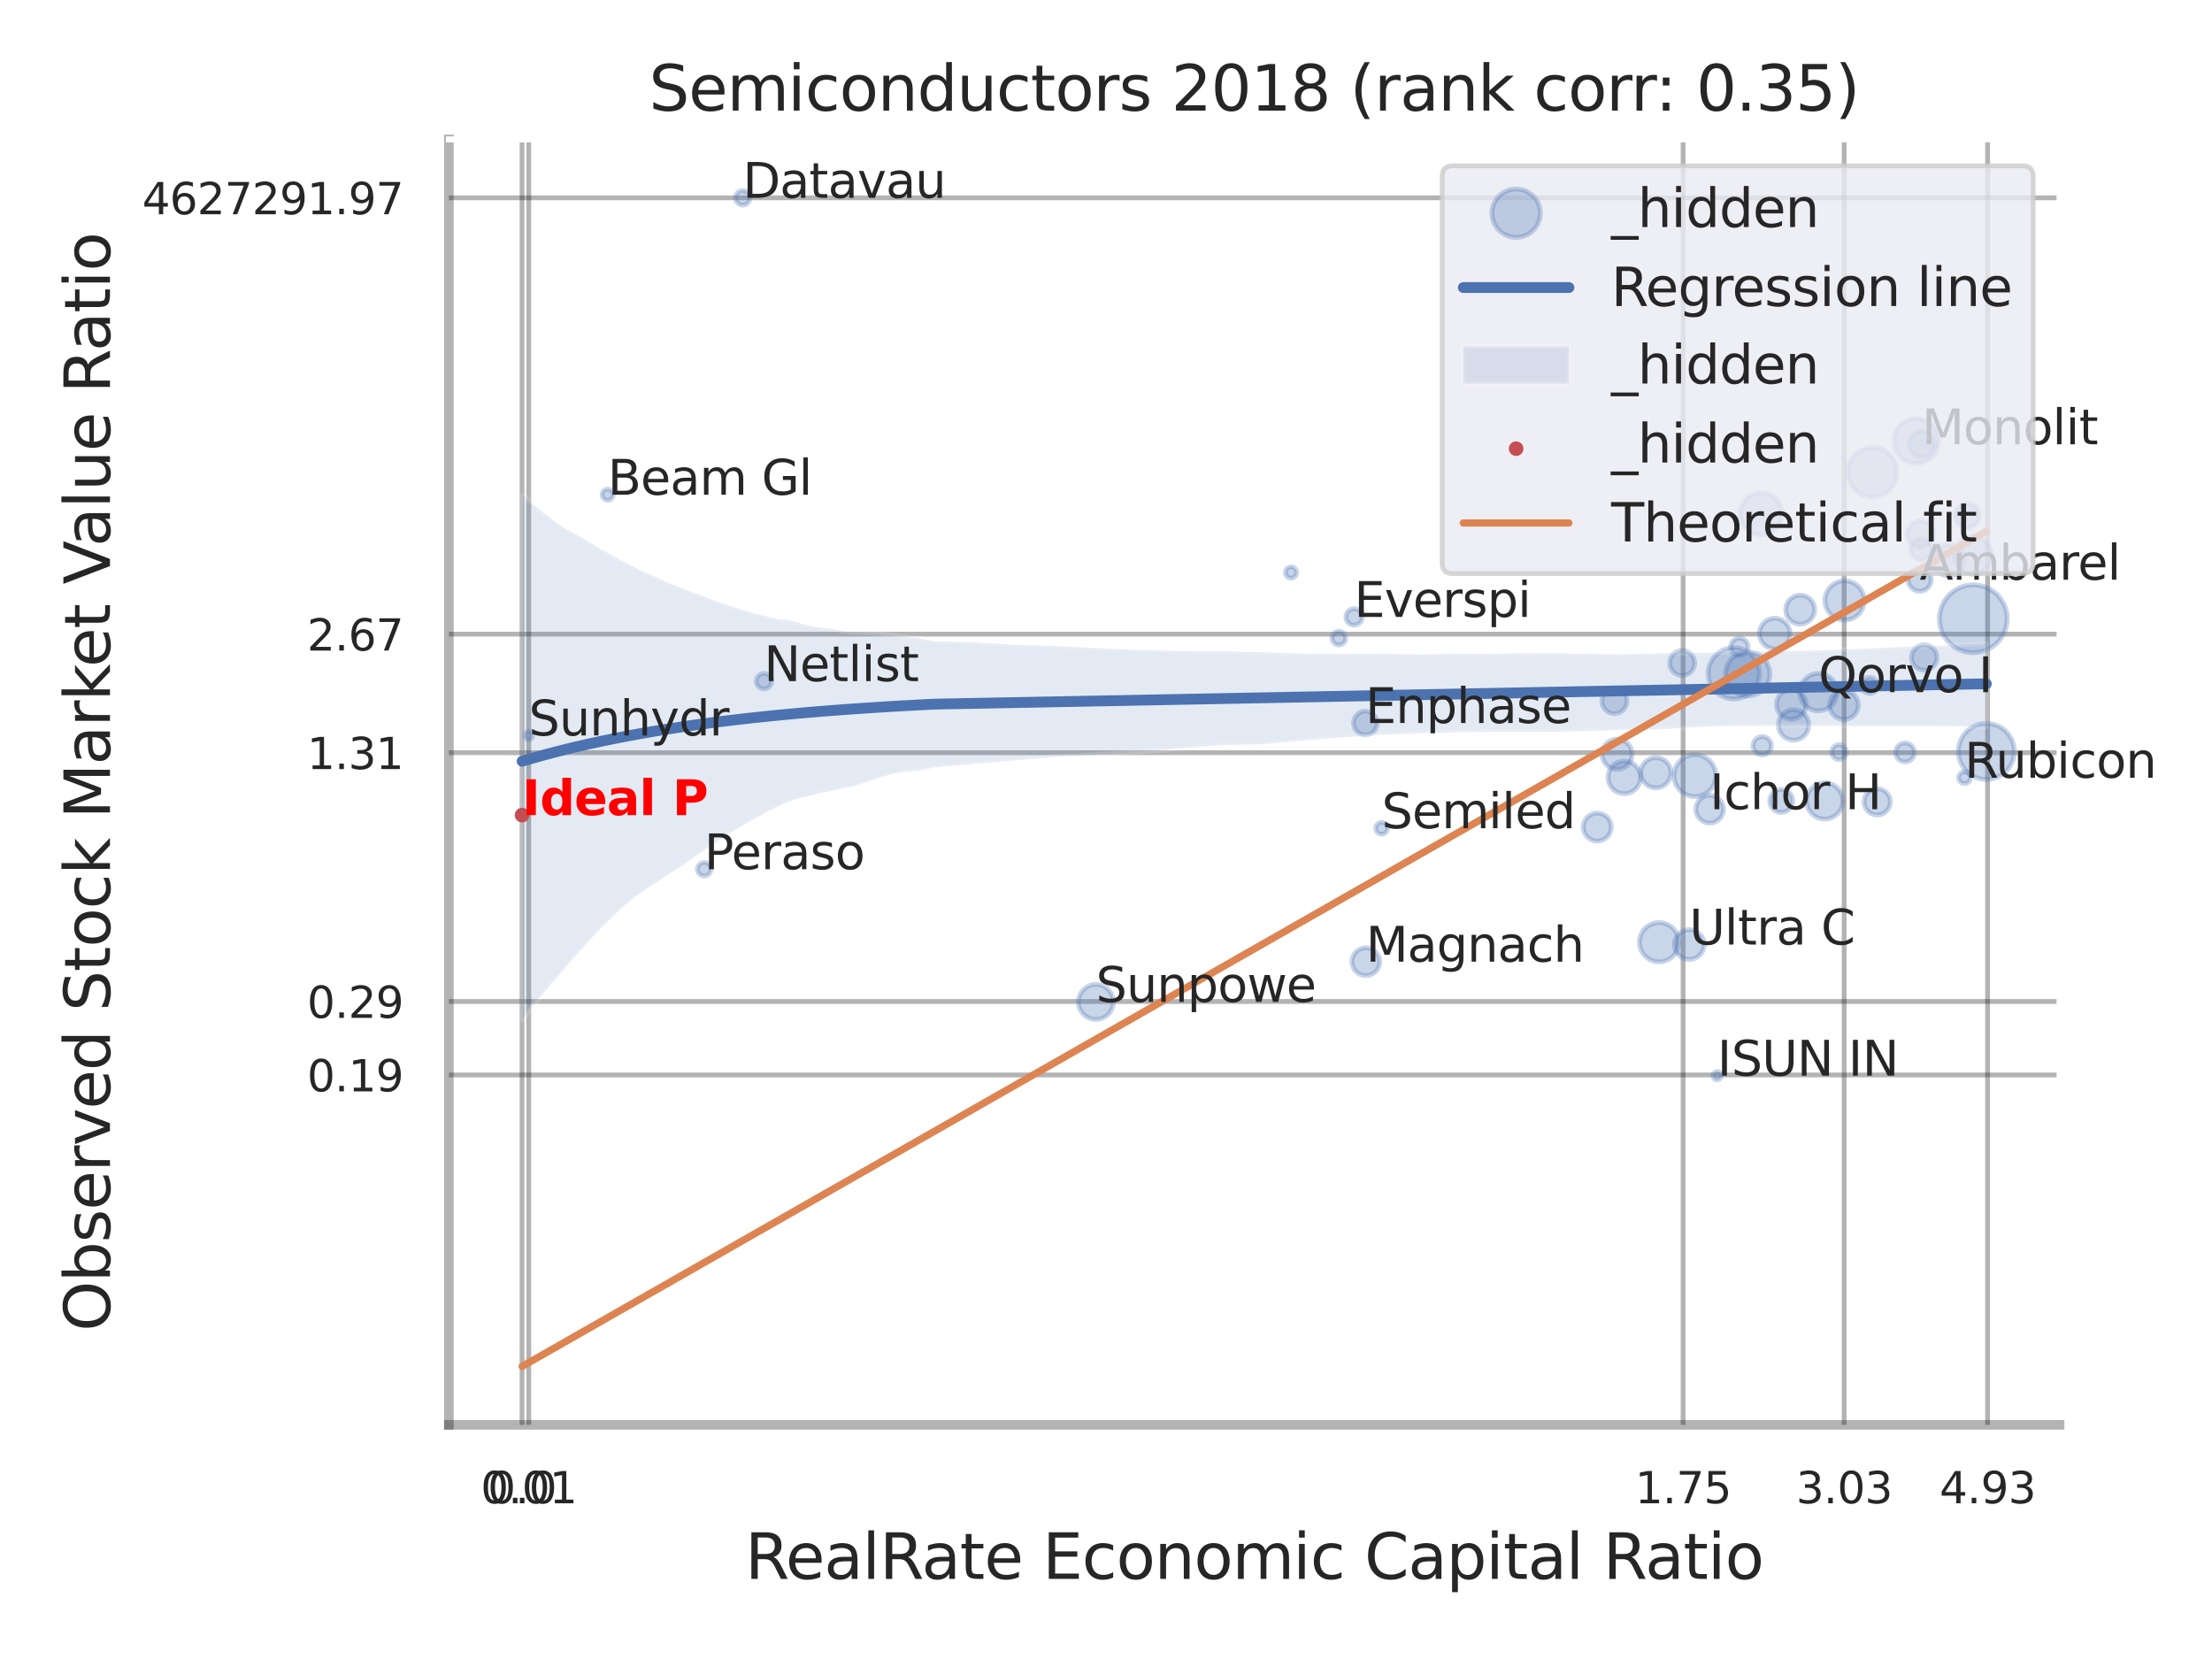
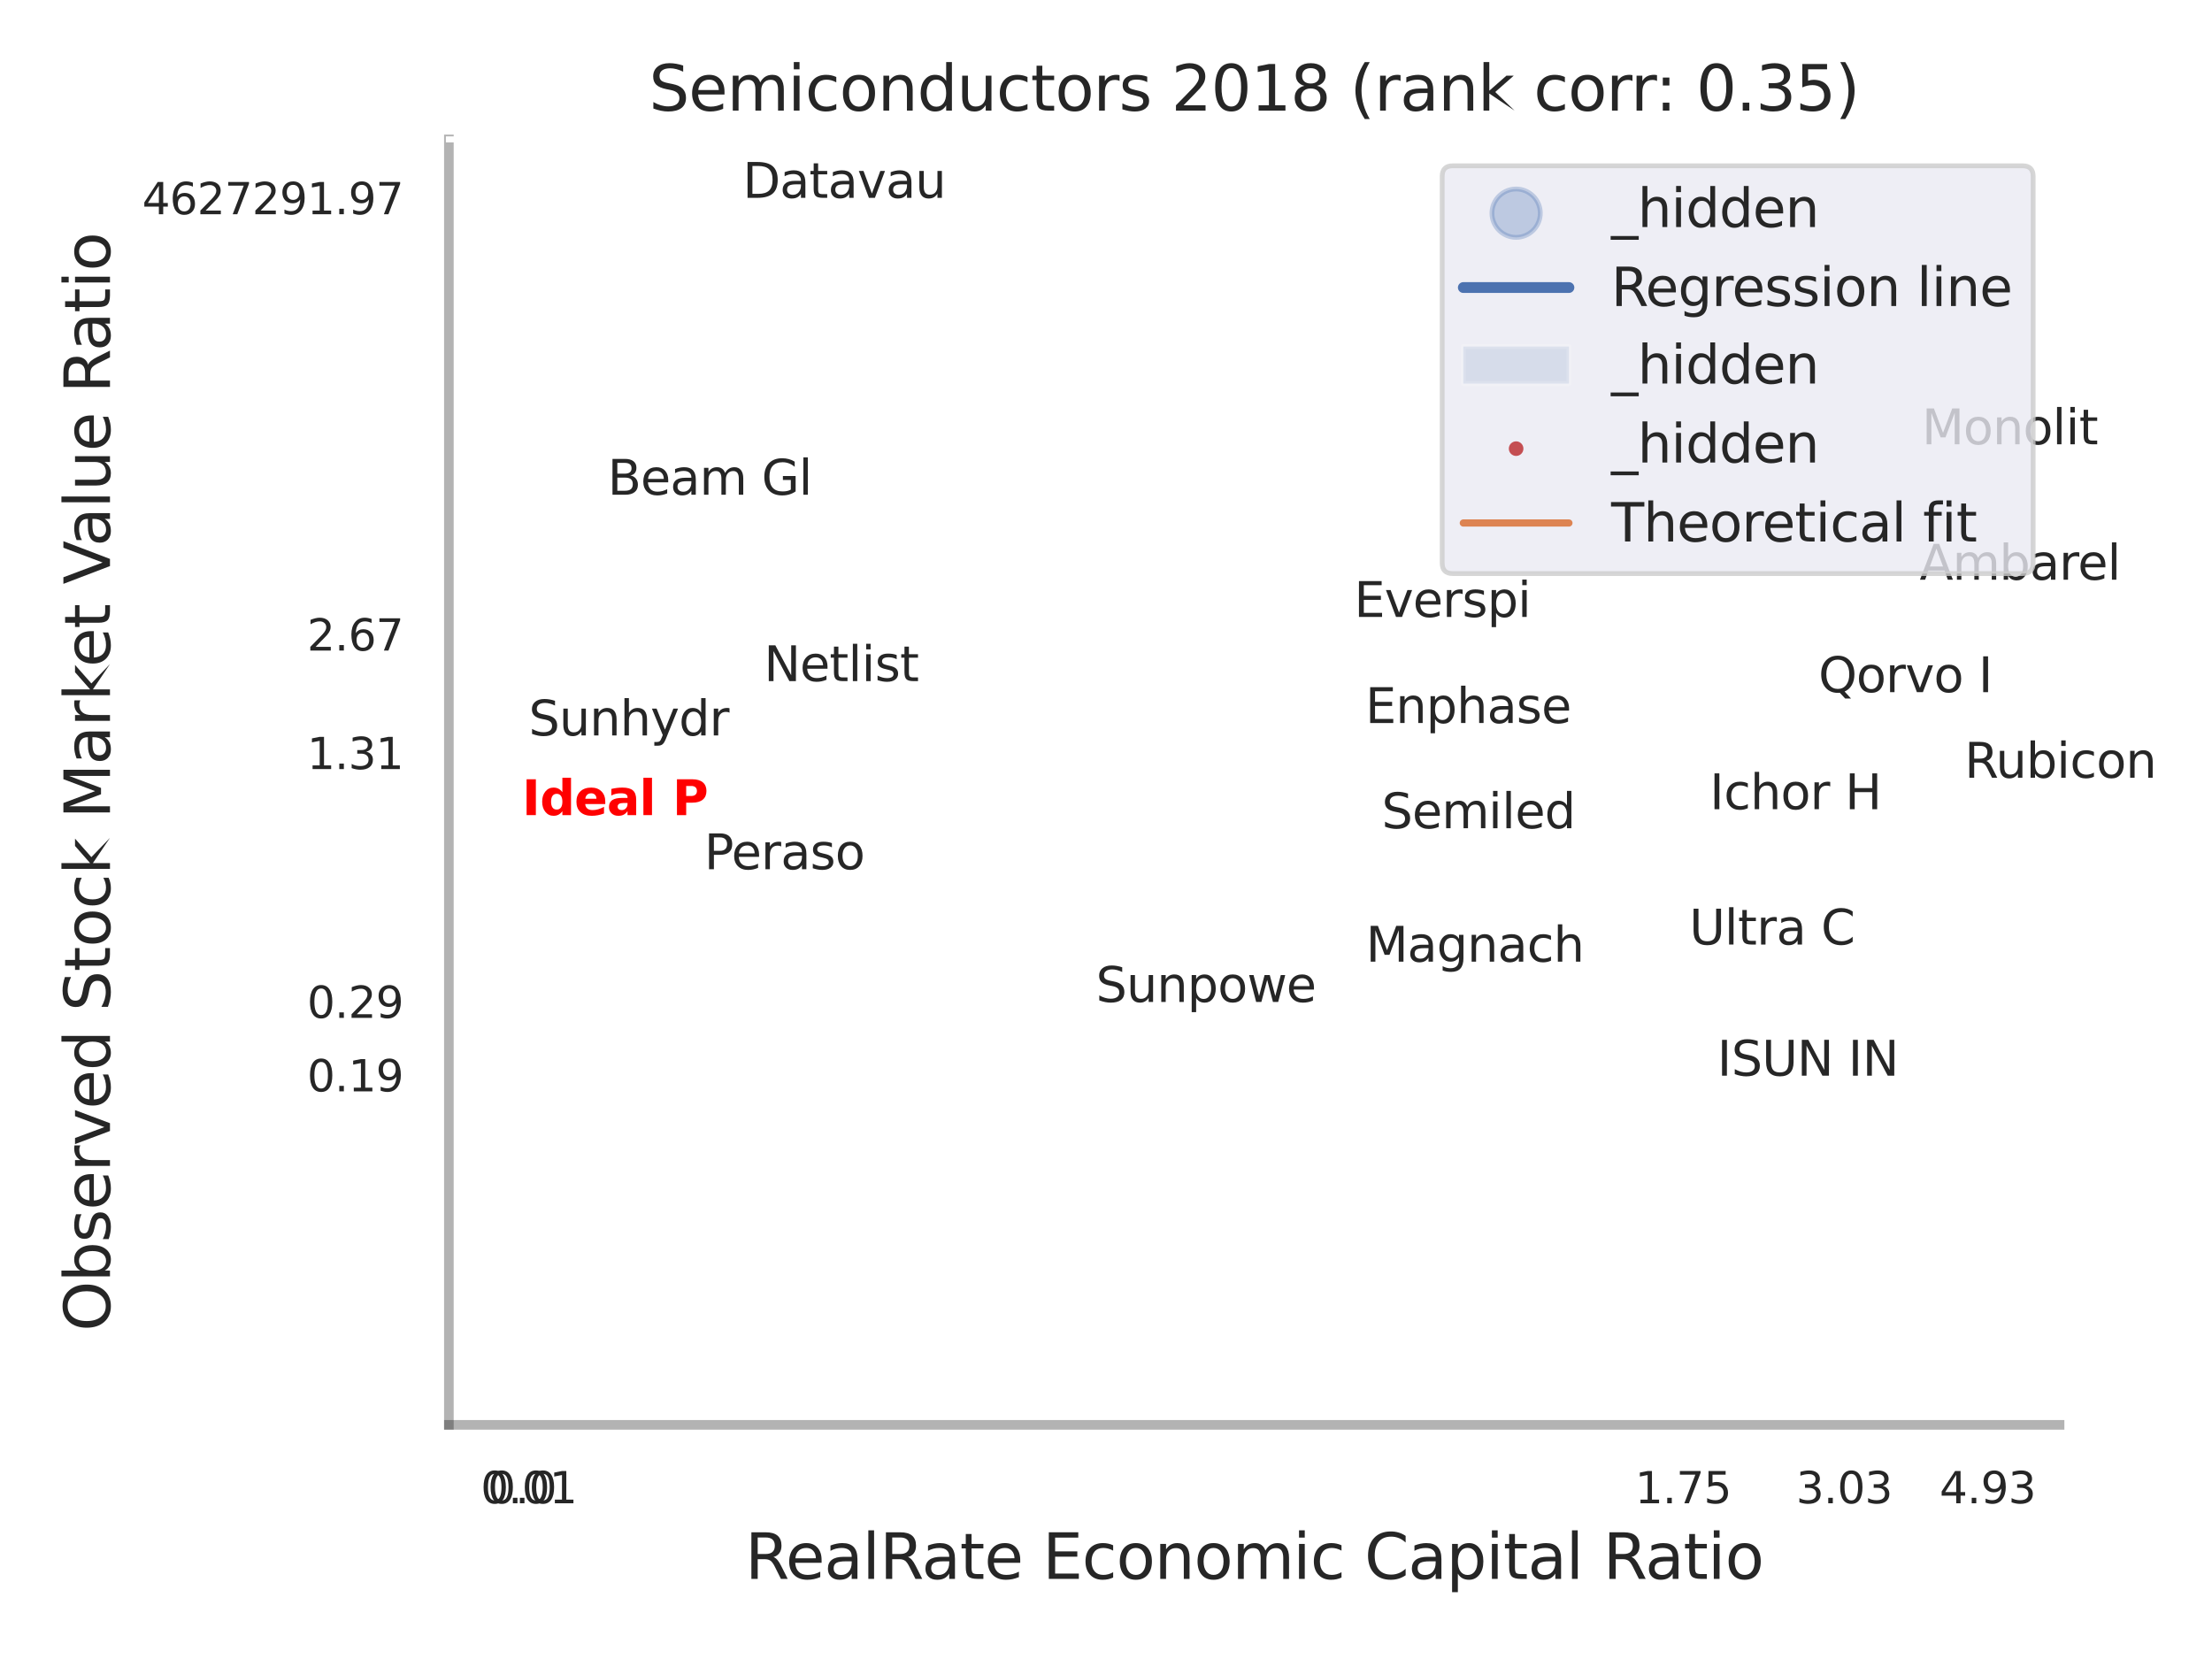
<svg xmlns="http://www.w3.org/2000/svg" xmlns:xlink="http://www.w3.org/1999/xlink" width="460.8pt" height="345.6pt" viewBox="0 0 460.8 345.6" version="1.1">
  <defs>
    <style type="text/css">*{stroke-linejoin: round; stroke-linecap: butt}</style>
  </defs>
  <g id="figure_1">
    <g id="patch_1">
      <path d="M 0 345.6  L 460.8 345.6  L 460.8 0  L 0 0  z " style="fill: #ffffff" />
    </g>
    <g id="axes_1">
      <g id="patch_2">
        <path d="M 93.51 296.82  L 429.045 296.82  L 429.045 29.04  L 93.51 29.04  z " style="fill: #ffffff" />
      </g>
      <g id="matplotlib.axis_1">
        <g id="xtick_1">
          <g id="line2d_1">
            <path d="M 108.749 296.82  L 108.749 29.04  " clip-path="url(#p5f3381fde6)" style="fill: none; stroke: #000000; stroke-opacity: 0.3; stroke-linecap: round" />
          </g>
          <g id="text_1">
            <g style="fill: #262626" transform="translate(101.592 313.159) scale(0.09 -0.09)">
              <defs>
                <path id="DejaVuSans-30" d="M 2034 4250  Q 1547 4250 1301 3770  Q 1056 3291 1056 2328  Q 1056 1369 1301 889  Q 1547 409 2034 409  Q 2525 409 2770 889  Q 3016 1369 3016 2328  Q 3016 3291 2770 3770  Q 2525 4250 2034 4250  z M 2034 4750  Q 2819 4750 3233 4129  Q 3647 3509 3647 2328  Q 3647 1150 3233 529  Q 2819 -91 2034 -91  Q 1250 -91 836 529  Q 422 1150 422 2328  Q 422 3509 836 4129  Q 1250 4750 2034 4750  z " transform="scale(0.016)" />
                <path id="DejaVuSans-2e" d="M 684 794  L 1344 794  L 1344 0  L 684 0  L 684 794  z " transform="scale(0.016)" />
              </defs>
              <use xlink:href="#DejaVuSans-30" />
              <use xlink:href="#DejaVuSans-2e" transform="translate(63.623 0)" />
              <use xlink:href="#DejaVuSans-30" transform="translate(95.41 0)" />
            </g>
          </g>
        </g>
        <g id="xtick_2">
          <g id="line2d_2">
            <path d="M 110.15 296.82  L 110.15 29.04  " clip-path="url(#p5f3381fde6)" style="fill: none; stroke: #000000; stroke-opacity: 0.3; stroke-linecap: round" />
          </g>
          <g id="text_2">
            <g style="fill: #262626" transform="translate(100.131 313.159) scale(0.09 -0.09)">
              <defs>
                <path id="DejaVuSans-31" d="M 794 531  L 1825 531  L 1825 4091  L 703 3866  L 703 4441  L 1819 4666  L 2450 4666  L 2450 531  L 3481 531  L 3481 0  L 794 0  L 794 531  z " transform="scale(0.016)" />
              </defs>
              <use xlink:href="#DejaVuSans-30" />
              <use xlink:href="#DejaVuSans-2e" transform="translate(63.623 0)" />
              <use xlink:href="#DejaVuSans-30" transform="translate(95.41 0)" />
              <use xlink:href="#DejaVuSans-31" transform="translate(159.033 0)" />
            </g>
          </g>
        </g>
        <g id="xtick_3">
          <g id="line2d_3">
            <path d="M 350.623 296.82  L 350.623 29.04  " clip-path="url(#p5f3381fde6)" style="fill: none; stroke: #000000; stroke-opacity: 0.3; stroke-linecap: round" />
          </g>
          <g id="text_3">
            <g style="fill: #262626" transform="translate(340.604 313.159) scale(0.09 -0.09)">
              <defs>
                <path id="DejaVuSans-37" d="M 525 4666  L 3525 4666  L 3525 4397  L 1831 0  L 1172 0  L 2766 4134  L 525 4134  L 525 4666  z " transform="scale(0.016)" />
                <path id="DejaVuSans-35" d="M 691 4666  L 3169 4666  L 3169 4134  L 1269 4134  L 1269 2991  Q 1406 3038 1543 3061  Q 1681 3084 1819 3084  Q 2600 3084 3056 2656  Q 3513 2228 3513 1497  Q 3513 744 3044 326  Q 2575 -91 1722 -91  Q 1428 -91 1123 -41  Q 819 9 494 109  L 494 744  Q 775 591 1075 516  Q 1375 441 1709 441  Q 2250 441 2565 725  Q 2881 1009 2881 1497  Q 2881 1984 2565 2268  Q 2250 2553 1709 2553  Q 1456 2553 1204 2497  Q 953 2441 691 2322  L 691 4666  z " transform="scale(0.016)" />
              </defs>
              <use xlink:href="#DejaVuSans-31" />
              <use xlink:href="#DejaVuSans-2e" transform="translate(63.623 0)" />
              <use xlink:href="#DejaVuSans-37" transform="translate(95.41 0)" />
              <use xlink:href="#DejaVuSans-35" transform="translate(159.033 0)" />
            </g>
          </g>
        </g>
        <g id="xtick_4">
          <g id="line2d_4">
            <path d="M 384.168 296.82  L 384.168 29.04  " clip-path="url(#p5f3381fde6)" style="fill: none; stroke: #000000; stroke-opacity: 0.3; stroke-linecap: round" />
          </g>
          <g id="text_4">
            <g style="fill: #262626" transform="translate(374.148 313.159) scale(0.09 -0.09)">
              <defs>
                <path id="DejaVuSans-33" d="M 2597 2516  Q 3050 2419 3304 2112  Q 3559 1806 3559 1356  Q 3559 666 3084 287  Q 2609 -91 1734 -91  Q 1441 -91 1130 -33  Q 819 25 488 141  L 488 750  Q 750 597 1062 519  Q 1375 441 1716 441  Q 2309 441 2620 675  Q 2931 909 2931 1356  Q 2931 1769 2642 2001  Q 2353 2234 1838 2234  L 1294 2234  L 1294 2753  L 1863 2753  Q 2328 2753 2575 2939  Q 2822 3125 2822 3475  Q 2822 3834 2567 4026  Q 2313 4219 1838 4219  Q 1578 4219 1281 4162  Q 984 4106 628 3988  L 628 4550  Q 988 4650 1302 4700  Q 1616 4750 1894 4750  Q 2613 4750 3031 4423  Q 3450 4097 3450 3541  Q 3450 3153 3228 2886  Q 3006 2619 2597 2516  z " transform="scale(0.016)" />
              </defs>
              <use xlink:href="#DejaVuSans-33" />
              <use xlink:href="#DejaVuSans-2e" transform="translate(63.623 0)" />
              <use xlink:href="#DejaVuSans-30" transform="translate(95.41 0)" />
              <use xlink:href="#DejaVuSans-33" transform="translate(159.033 0)" />
            </g>
          </g>
        </g>
        <g id="xtick_5">
          <g id="line2d_5">
            <path d="M 414.052 296.82  L 414.052 29.04  " clip-path="url(#p5f3381fde6)" style="fill: none; stroke: #000000; stroke-opacity: 0.3; stroke-linecap: round" />
          </g>
          <g id="text_5">
            <g style="fill: #262626" transform="translate(404.033 313.159) scale(0.09 -0.09)">
              <defs>
                <path id="DejaVuSans-34" d="M 2419 4116  L 825 1625  L 2419 1625  L 2419 4116  z M 2253 4666  L 3047 4666  L 3047 1625  L 3713 1625  L 3713 1100  L 3047 1100  L 3047 0  L 2419 0  L 2419 1100  L 313 1100  L 313 1709  L 2253 4666  z " transform="scale(0.016)" />
                <path id="DejaVuSans-39" d="M 703 97  L 703 672  Q 941 559 1184 500  Q 1428 441 1663 441  Q 2288 441 2617 861  Q 2947 1281 2994 2138  Q 2813 1869 2534 1725  Q 2256 1581 1919 1581  Q 1219 1581 811 2004  Q 403 2428 403 3163  Q 403 3881 828 4315  Q 1253 4750 1959 4750  Q 2769 4750 3195 4129  Q 3622 3509 3622 2328  Q 3622 1225 3098 567  Q 2575 -91 1691 -91  Q 1453 -91 1209 -44  Q 966 3 703 97  z M 1959 2075  Q 2384 2075 2632 2365  Q 2881 2656 2881 3163  Q 2881 3666 2632 3958  Q 2384 4250 1959 4250  Q 1534 4250 1286 3958  Q 1038 3666 1038 3163  Q 1038 2656 1286 2365  Q 1534 2075 1959 2075  z " transform="scale(0.016)" />
              </defs>
              <use xlink:href="#DejaVuSans-34" />
              <use xlink:href="#DejaVuSans-2e" transform="translate(63.623 0)" />
              <use xlink:href="#DejaVuSans-39" transform="translate(95.41 0)" />
              <use xlink:href="#DejaVuSans-33" transform="translate(159.033 0)" />
            </g>
          </g>
        </g>
        <g id="xtick_6" />
        <g id="xtick_7" />
        <g id="xtick_8" />
        <g id="text_6">
          <g style="fill: #262626" transform="translate(155.224 328.908) scale(0.13 -0.13)">
            <defs>
              <path id="DejaVuSans-52" d="M 2841 2188  Q 3044 2119 3236 1894  Q 3428 1669 3622 1275  L 4263 0  L 3584 0  L 2988 1197  Q 2756 1666 2539 1819  Q 2322 1972 1947 1972  L 1259 1972  L 1259 0  L 628 0  L 628 4666  L 2053 4666  Q 2853 4666 3247 4331  Q 3641 3997 3641 3322  Q 3641 2881 3436 2590  Q 3231 2300 2841 2188  z M 1259 4147  L 1259 2491  L 2053 2491  Q 2509 2491 2742 2702  Q 2975 2913 2975 3322  Q 2975 3731 2742 3939  Q 2509 4147 2053 4147  L 1259 4147  z " transform="scale(0.016)" />
              <path id="DejaVuSans-65" d="M 3597 1894  L 3597 1613  L 953 1613  Q 991 1019 1311 708  Q 1631 397 2203 397  Q 2534 397 2845 478  Q 3156 559 3463 722  L 3463 178  Q 3153 47 2828 -22  Q 2503 -91 2169 -91  Q 1331 -91 842 396  Q 353 884 353 1716  Q 353 2575 817 3079  Q 1281 3584 2069 3584  Q 2775 3584 3186 3129  Q 3597 2675 3597 1894  z M 3022 2063  Q 3016 2534 2758 2815  Q 2500 3097 2075 3097  Q 1594 3097 1305 2825  Q 1016 2553 972 2059  L 3022 2063  z " transform="scale(0.016)" />
              <path id="DejaVuSans-61" d="M 2194 1759  Q 1497 1759 1228 1600  Q 959 1441 959 1056  Q 959 750 1161 570  Q 1363 391 1709 391  Q 2188 391 2477 730  Q 2766 1069 2766 1631  L 2766 1759  L 2194 1759  z M 3341 1997  L 3341 0  L 2766 0  L 2766 531  Q 2569 213 2275 61  Q 1981 -91 1556 -91  Q 1019 -91 701 211  Q 384 513 384 1019  Q 384 1609 779 1909  Q 1175 2209 1959 2209  L 2766 2209  L 2766 2266  Q 2766 2663 2505 2880  Q 2244 3097 1772 3097  Q 1472 3097 1187 3025  Q 903 2953 641 2809  L 641 3341  Q 956 3463 1253 3523  Q 1550 3584 1831 3584  Q 2591 3584 2966 3190  Q 3341 2797 3341 1997  z " transform="scale(0.016)" />
              <path id="DejaVuSans-6c" d="M 603 4863  L 1178 4863  L 1178 0  L 603 0  L 603 4863  z " transform="scale(0.016)" />
              <path id="DejaVuSans-74" d="M 1172 4494  L 1172 3500  L 2356 3500  L 2356 3053  L 1172 3053  L 1172 1153  Q 1172 725 1289 603  Q 1406 481 1766 481  L 2356 481  L 2356 0  L 1766 0  Q 1100 0 847 248  Q 594 497 594 1153  L 594 3053  L 172 3053  L 172 3500  L 594 3500  L 594 4494  L 1172 4494  z " transform="scale(0.016)" />
              <path id="DejaVuSans-20" transform="scale(0.016)" />
              <path id="DejaVuSans-45" d="M 628 4666  L 3578 4666  L 3578 4134  L 1259 4134  L 1259 2753  L 3481 2753  L 3481 2222  L 1259 2222  L 1259 531  L 3634 531  L 3634 0  L 628 0  L 628 4666  z " transform="scale(0.016)" />
              <path id="DejaVuSans-63" d="M 3122 3366  L 3122 2828  Q 2878 2963 2633 3030  Q 2388 3097 2138 3097  Q 1578 3097 1268 2742  Q 959 2388 959 1747  Q 959 1106 1268 751  Q 1578 397 2138 397  Q 2388 397 2633 464  Q 2878 531 3122 666  L 3122 134  Q 2881 22 2623 -34  Q 2366 -91 2075 -91  Q 1284 -91 818 406  Q 353 903 353 1747  Q 353 2603 823 3093  Q 1294 3584 2113 3584  Q 2378 3584 2631 3529  Q 2884 3475 3122 3366  z " transform="scale(0.016)" />
              <path id="DejaVuSans-6f" d="M 1959 3097  Q 1497 3097 1228 2736  Q 959 2375 959 1747  Q 959 1119 1226 758  Q 1494 397 1959 397  Q 2419 397 2687 759  Q 2956 1122 2956 1747  Q 2956 2369 2687 2733  Q 2419 3097 1959 3097  z M 1959 3584  Q 2709 3584 3137 3096  Q 3566 2609 3566 1747  Q 3566 888 3137 398  Q 2709 -91 1959 -91  Q 1206 -91 779 398  Q 353 888 353 1747  Q 353 2609 779 3096  Q 1206 3584 1959 3584  z " transform="scale(0.016)" />
              <path id="DejaVuSans-6e" d="M 3513 2113  L 3513 0  L 2938 0  L 2938 2094  Q 2938 2591 2744 2837  Q 2550 3084 2163 3084  Q 1697 3084 1428 2787  Q 1159 2491 1159 1978  L 1159 0  L 581 0  L 581 3500  L 1159 3500  L 1159 2956  Q 1366 3272 1645 3428  Q 1925 3584 2291 3584  Q 2894 3584 3203 3211  Q 3513 2838 3513 2113  z " transform="scale(0.016)" />
              <path id="DejaVuSans-6d" d="M 3328 2828  Q 3544 3216 3844 3400  Q 4144 3584 4550 3584  Q 5097 3584 5394 3201  Q 5691 2819 5691 2113  L 5691 0  L 5113 0  L 5113 2094  Q 5113 2597 4934 2840  Q 4756 3084 4391 3084  Q 3944 3084 3684 2787  Q 3425 2491 3425 1978  L 3425 0  L 2847 0  L 2847 2094  Q 2847 2600 2669 2842  Q 2491 3084 2119 3084  Q 1678 3084 1418 2786  Q 1159 2488 1159 1978  L 1159 0  L 581 0  L 581 3500  L 1159 3500  L 1159 2956  Q 1356 3278 1631 3431  Q 1906 3584 2284 3584  Q 2666 3584 2933 3390  Q 3200 3197 3328 2828  z " transform="scale(0.016)" />
              <path id="DejaVuSans-69" d="M 603 3500  L 1178 3500  L 1178 0  L 603 0  L 603 3500  z M 603 4863  L 1178 4863  L 1178 4134  L 603 4134  L 603 4863  z " transform="scale(0.016)" />
              <path id="DejaVuSans-43" d="M 4122 4306  L 4122 3641  Q 3803 3938 3442 4084  Q 3081 4231 2675 4231  Q 1875 4231 1450 3742  Q 1025 3253 1025 2328  Q 1025 1406 1450 917  Q 1875 428 2675 428  Q 3081 428 3442 575  Q 3803 722 4122 1019  L 4122 359  Q 3791 134 3420 21  Q 3050 -91 2638 -91  Q 1578 -91 968 557  Q 359 1206 359 2328  Q 359 3453 968 4101  Q 1578 4750 2638 4750  Q 3056 4750 3426 4639  Q 3797 4528 4122 4306  z " transform="scale(0.016)" />
              <path id="DejaVuSans-70" d="M 1159 525  L 1159 -1331  L 581 -1331  L 581 3500  L 1159 3500  L 1159 2969  Q 1341 3281 1617 3432  Q 1894 3584 2278 3584  Q 2916 3584 3314 3078  Q 3713 2572 3713 1747  Q 3713 922 3314 415  Q 2916 -91 2278 -91  Q 1894 -91 1617 61  Q 1341 213 1159 525  z M 3116 1747  Q 3116 2381 2855 2742  Q 2594 3103 2138 3103  Q 1681 3103 1420 2742  Q 1159 2381 1159 1747  Q 1159 1113 1420 752  Q 1681 391 2138 391  Q 2594 391 2855 752  Q 3116 1113 3116 1747  z " transform="scale(0.016)" />
            </defs>
            <use xlink:href="#DejaVuSans-52" />
            <use xlink:href="#DejaVuSans-65" transform="translate(64.982 0)" />
            <use xlink:href="#DejaVuSans-61" transform="translate(126.506 0)" />
            <use xlink:href="#DejaVuSans-6c" transform="translate(187.785 0)" />
            <use xlink:href="#DejaVuSans-52" transform="translate(215.568 0)" />
            <use xlink:href="#DejaVuSans-61" transform="translate(282.801 0)" />
            <use xlink:href="#DejaVuSans-74" transform="translate(344.08 0)" />
            <use xlink:href="#DejaVuSans-65" transform="translate(383.289 0)" />
            <use xlink:href="#DejaVuSans-20" transform="translate(444.812 0)" />
            <use xlink:href="#DejaVuSans-45" transform="translate(476.6 0)" />
            <use xlink:href="#DejaVuSans-63" transform="translate(539.783 0)" />
            <use xlink:href="#DejaVuSans-6f" transform="translate(594.764 0)" />
            <use xlink:href="#DejaVuSans-6e" transform="translate(655.945 0)" />
            <use xlink:href="#DejaVuSans-6f" transform="translate(719.324 0)" />
            <use xlink:href="#DejaVuSans-6d" transform="translate(780.506 0)" />
            <use xlink:href="#DejaVuSans-69" transform="translate(877.918 0)" />
            <use xlink:href="#DejaVuSans-63" transform="translate(905.701 0)" />
            <use xlink:href="#DejaVuSans-20" transform="translate(960.682 0)" />
            <use xlink:href="#DejaVuSans-43" transform="translate(992.469 0)" />
            <use xlink:href="#DejaVuSans-61" transform="translate(1062.293 0)" />
            <use xlink:href="#DejaVuSans-70" transform="translate(1123.572 0)" />
            <use xlink:href="#DejaVuSans-69" transform="translate(1187.049 0)" />
            <use xlink:href="#DejaVuSans-74" transform="translate(1214.832 0)" />
            <use xlink:href="#DejaVuSans-61" transform="translate(1254.041 0)" />
            <use xlink:href="#DejaVuSans-6c" transform="translate(1315.32 0)" />
            <use xlink:href="#DejaVuSans-20" transform="translate(1343.104 0)" />
            <use xlink:href="#DejaVuSans-52" transform="translate(1374.891 0)" />
            <use xlink:href="#DejaVuSans-61" transform="translate(1442.123 0)" />
            <use xlink:href="#DejaVuSans-74" transform="translate(1503.402 0)" />
            <use xlink:href="#DejaVuSans-69" transform="translate(1542.611 0)" />
            <use xlink:href="#DejaVuSans-6f" transform="translate(1570.395 0)" />
          </g>
        </g>
      </g>
      <g id="matplotlib.axis_2">
        <g id="ytick_1">
          <g id="line2d_6">
            <path d="M 93.51 223.929  L 429.045 223.929  " clip-path="url(#p5f3381fde6)" style="fill: none; stroke: #000000; stroke-opacity: 0.3; stroke-linecap: round" />
          </g>
          <g id="text_7">
            <g style="fill: #262626" transform="translate(63.971 227.348) scale(0.09 -0.09)">
              <use xlink:href="#DejaVuSans-30" />
              <use xlink:href="#DejaVuSans-2e" transform="translate(63.623 0)" />
              <use xlink:href="#DejaVuSans-31" transform="translate(95.41 0)" />
              <use xlink:href="#DejaVuSans-39" transform="translate(159.033 0)" />
            </g>
          </g>
        </g>
        <g id="ytick_2">
          <g id="line2d_7">
            <path d="M 93.51 208.624  L 429.045 208.624  " clip-path="url(#p5f3381fde6)" style="fill: none; stroke: #000000; stroke-opacity: 0.3; stroke-linecap: round" />
          </g>
          <g id="text_8">
            <g style="fill: #262626" transform="translate(63.971 212.043) scale(0.09 -0.09)">
              <defs>
                <path id="DejaVuSans-32" d="M 1228 531  L 3431 531  L 3431 0  L 469 0  L 469 531  Q 828 903 1448 1529  Q 2069 2156 2228 2338  Q 2531 2678 2651 2914  Q 2772 3150 2772 3378  Q 2772 3750 2511 3984  Q 2250 4219 1831 4219  Q 1534 4219 1204 4116  Q 875 4013 500 3803  L 500 4441  Q 881 4594 1212 4672  Q 1544 4750 1819 4750  Q 2544 4750 2975 4387  Q 3406 4025 3406 3419  Q 3406 3131 3298 2873  Q 3191 2616 2906 2266  Q 2828 2175 2409 1742  Q 1991 1309 1228 531  z " transform="scale(0.016)" />
              </defs>
              <use xlink:href="#DejaVuSans-30" />
              <use xlink:href="#DejaVuSans-2e" transform="translate(63.623 0)" />
              <use xlink:href="#DejaVuSans-32" transform="translate(95.41 0)" />
              <use xlink:href="#DejaVuSans-39" transform="translate(159.033 0)" />
            </g>
          </g>
        </g>
        <g id="ytick_3">
          <g id="line2d_8">
            <path d="M 93.51 156.797  L 429.045 156.797  " clip-path="url(#p5f3381fde6)" style="fill: none; stroke: #000000; stroke-opacity: 0.3; stroke-linecap: round" />
          </g>
          <g id="text_9">
            <g style="fill: #262626" transform="translate(63.971 160.216) scale(0.09 -0.09)">
              <use xlink:href="#DejaVuSans-31" />
              <use xlink:href="#DejaVuSans-2e" transform="translate(63.623 0)" />
              <use xlink:href="#DejaVuSans-33" transform="translate(95.41 0)" />
              <use xlink:href="#DejaVuSans-31" transform="translate(159.033 0)" />
            </g>
          </g>
        </g>
        <g id="ytick_4">
          <g id="line2d_9">
            <path d="M 93.51 132.101  L 429.045 132.101  " clip-path="url(#p5f3381fde6)" style="fill: none; stroke: #000000; stroke-opacity: 0.3; stroke-linecap: round" />
          </g>
          <g id="text_10">
            <g style="fill: #262626" transform="translate(63.971 135.52) scale(0.09 -0.09)">
              <defs>
                <path id="DejaVuSans-36" d="M 2113 2584  Q 1688 2584 1439 2293  Q 1191 2003 1191 1497  Q 1191 994 1439 701  Q 1688 409 2113 409  Q 2538 409 2786 701  Q 3034 994 3034 1497  Q 3034 2003 2786 2293  Q 2538 2584 2113 2584  z M 3366 4563  L 3366 3988  Q 3128 4100 2886 4159  Q 2644 4219 2406 4219  Q 1781 4219 1451 3797  Q 1122 3375 1075 2522  Q 1259 2794 1537 2939  Q 1816 3084 2150 3084  Q 2853 3084 3261 2657  Q 3669 2231 3669 1497  Q 3669 778 3244 343  Q 2819 -91 2113 -91  Q 1303 -91 875 529  Q 447 1150 447 2328  Q 447 3434 972 4092  Q 1497 4750 2381 4750  Q 2619 4750 2861 4703  Q 3103 4656 3366 4563  z " transform="scale(0.016)" />
              </defs>
              <use xlink:href="#DejaVuSans-32" />
              <use xlink:href="#DejaVuSans-2e" transform="translate(63.623 0)" />
              <use xlink:href="#DejaVuSans-36" transform="translate(95.41 0)" />
              <use xlink:href="#DejaVuSans-37" transform="translate(159.033 0)" />
            </g>
          </g>
        </g>
        <g id="ytick_5">
          <g id="line2d_10">
            <path d="M 93.51 41.207  L 429.045 41.207  " clip-path="url(#p5f3381fde6)" style="fill: none; stroke: #000000; stroke-opacity: 0.3; stroke-linecap: round" />
          </g>
          <g id="text_11">
            <g style="fill: #262626" transform="translate(29.613 44.627) scale(0.09 -0.09)">
              <use xlink:href="#DejaVuSans-34" />
              <use xlink:href="#DejaVuSans-36" transform="translate(63.623 0)" />
              <use xlink:href="#DejaVuSans-32" transform="translate(127.246 0)" />
              <use xlink:href="#DejaVuSans-37" transform="translate(190.869 0)" />
              <use xlink:href="#DejaVuSans-32" transform="translate(254.492 0)" />
              <use xlink:href="#DejaVuSans-39" transform="translate(318.115 0)" />
              <use xlink:href="#DejaVuSans-31" transform="translate(381.738 0)" />
              <use xlink:href="#DejaVuSans-2e" transform="translate(445.361 0)" />
              <use xlink:href="#DejaVuSans-39" transform="translate(477.148 0)" />
              <use xlink:href="#DejaVuSans-37" transform="translate(540.771 0)" />
            </g>
          </g>
        </g>
        <g id="ytick_6" />
        <g id="ytick_7" />
        <g id="ytick_8" />
        <g id="ytick_9" />
        <g id="ytick_10" />
        <g id="text_12">
          <g style="fill: #262626" transform="translate(22.91 277.332) rotate(-90) scale(0.13 -0.13)">
            <defs>
              <path id="DejaVuSans-4f" d="M 2522 4238  Q 1834 4238 1429 3725  Q 1025 3213 1025 2328  Q 1025 1447 1429 934  Q 1834 422 2522 422  Q 3209 422 3611 934  Q 4013 1447 4013 2328  Q 4013 3213 3611 3725  Q 3209 4238 2522 4238  z M 2522 4750  Q 3503 4750 4090 4092  Q 4678 3434 4678 2328  Q 4678 1225 4090 567  Q 3503 -91 2522 -91  Q 1538 -91 948 565  Q 359 1222 359 2328  Q 359 3434 948 4092  Q 1538 4750 2522 4750  z " transform="scale(0.016)" />
              <path id="DejaVuSans-62" d="M 3116 1747  Q 3116 2381 2855 2742  Q 2594 3103 2138 3103  Q 1681 3103 1420 2742  Q 1159 2381 1159 1747  Q 1159 1113 1420 752  Q 1681 391 2138 391  Q 2594 391 2855 752  Q 3116 1113 3116 1747  z M 1159 2969  Q 1341 3281 1617 3432  Q 1894 3584 2278 3584  Q 2916 3584 3314 3078  Q 3713 2572 3713 1747  Q 3713 922 3314 415  Q 2916 -91 2278 -91  Q 1894 -91 1617 61  Q 1341 213 1159 525  L 1159 0  L 581 0  L 581 4863  L 1159 4863  L 1159 2969  z " transform="scale(0.016)" />
              <path id="DejaVuSans-73" d="M 2834 3397  L 2834 2853  Q 2591 2978 2328 3040  Q 2066 3103 1784 3103  Q 1356 3103 1142 2972  Q 928 2841 928 2578  Q 928 2378 1081 2264  Q 1234 2150 1697 2047  L 1894 2003  Q 2506 1872 2764 1633  Q 3022 1394 3022 966  Q 3022 478 2636 193  Q 2250 -91 1575 -91  Q 1294 -91 989 -36  Q 684 19 347 128  L 347 722  Q 666 556 975 473  Q 1284 391 1588 391  Q 1994 391 2212 530  Q 2431 669 2431 922  Q 2431 1156 2273 1281  Q 2116 1406 1581 1522  L 1381 1569  Q 847 1681 609 1914  Q 372 2147 372 2553  Q 372 3047 722 3315  Q 1072 3584 1716 3584  Q 2034 3584 2315 3537  Q 2597 3491 2834 3397  z " transform="scale(0.016)" />
              <path id="DejaVuSans-72" d="M 2631 2963  Q 2534 3019 2420 3045  Q 2306 3072 2169 3072  Q 1681 3072 1420 2755  Q 1159 2438 1159 1844  L 1159 0  L 581 0  L 581 3500  L 1159 3500  L 1159 2956  Q 1341 3275 1631 3429  Q 1922 3584 2338 3584  Q 2397 3584 2469 3576  Q 2541 3569 2628 3553  L 2631 2963  z " transform="scale(0.016)" />
              <path id="DejaVuSans-76" d="M 191 3500  L 800 3500  L 1894 563  L 2988 3500  L 3597 3500  L 2284 0  L 1503 0  L 191 3500  z " transform="scale(0.016)" />
              <path id="DejaVuSans-64" d="M 2906 2969  L 2906 4863  L 3481 4863  L 3481 0  L 2906 0  L 2906 525  Q 2725 213 2448 61  Q 2172 -91 1784 -91  Q 1150 -91 751 415  Q 353 922 353 1747  Q 353 2572 751 3078  Q 1150 3584 1784 3584  Q 2172 3584 2448 3432  Q 2725 3281 2906 2969  z M 947 1747  Q 947 1113 1208 752  Q 1469 391 1925 391  Q 2381 391 2643 752  Q 2906 1113 2906 1747  Q 2906 2381 2643 2742  Q 2381 3103 1925 3103  Q 1469 3103 1208 2742  Q 947 2381 947 1747  z " transform="scale(0.016)" />
              <path id="DejaVuSans-53" d="M 3425 4513  L 3425 3897  Q 3066 4069 2747 4153  Q 2428 4238 2131 4238  Q 1616 4238 1336 4038  Q 1056 3838 1056 3469  Q 1056 3159 1242 3001  Q 1428 2844 1947 2747  L 2328 2669  Q 3034 2534 3370 2195  Q 3706 1856 3706 1288  Q 3706 609 3251 259  Q 2797 -91 1919 -91  Q 1588 -91 1214 -16  Q 841 59 441 206  L 441 856  Q 825 641 1194 531  Q 1563 422 1919 422  Q 2459 422 2753 634  Q 3047 847 3047 1241  Q 3047 1584 2836 1778  Q 2625 1972 2144 2069  L 1759 2144  Q 1053 2284 737 2584  Q 422 2884 422 3419  Q 422 4038 858 4394  Q 1294 4750 2059 4750  Q 2388 4750 2728 4690  Q 3069 4631 3425 4513  z " transform="scale(0.016)" />
-               <path id="DejaVuSans-6b" d="M 581 4863  L 1159 4863  L 1159 1991  L 2875 3500  L 3609 3500  L 1753 1863  L 3688 0  L 2938 0  L 1159 1709  L 1159 0  L 581 0  L 581 4863  z " transform="scale(0.016)" />
+               <path id="DejaVuSans-6b" d="M 581 4863  L 1159 4863  L 1159 1991  L 2875 3500  L 3609 3500  L 1753 1863  L 3688 0  L 1159 1709  L 1159 0  L 581 0  L 581 4863  z " transform="scale(0.016)" />
              <path id="DejaVuSans-4d" d="M 628 4666  L 1569 4666  L 2759 1491  L 3956 4666  L 4897 4666  L 4897 0  L 4281 0  L 4281 4097  L 3078 897  L 2444 897  L 1241 4097  L 1241 0  L 628 0  L 628 4666  z " transform="scale(0.016)" />
              <path id="DejaVuSans-56" d="M 1831 0  L 50 4666  L 709 4666  L 2188 738  L 3669 4666  L 4325 4666  L 2547 0  L 1831 0  z " transform="scale(0.016)" />
              <path id="DejaVuSans-75" d="M 544 1381  L 544 3500  L 1119 3500  L 1119 1403  Q 1119 906 1312 657  Q 1506 409 1894 409  Q 2359 409 2629 706  Q 2900 1003 2900 1516  L 2900 3500  L 3475 3500  L 3475 0  L 2900 0  L 2900 538  Q 2691 219 2414 64  Q 2138 -91 1772 -91  Q 1169 -91 856 284  Q 544 659 544 1381  z M 1991 3584  L 1991 3584  z " transform="scale(0.016)" />
            </defs>
            <use xlink:href="#DejaVuSans-4f" />
            <use xlink:href="#DejaVuSans-62" transform="translate(78.711 0)" />
            <use xlink:href="#DejaVuSans-73" transform="translate(142.188 0)" />
            <use xlink:href="#DejaVuSans-65" transform="translate(194.287 0)" />
            <use xlink:href="#DejaVuSans-72" transform="translate(255.811 0)" />
            <use xlink:href="#DejaVuSans-76" transform="translate(296.924 0)" />
            <use xlink:href="#DejaVuSans-65" transform="translate(356.104 0)" />
            <use xlink:href="#DejaVuSans-64" transform="translate(417.627 0)" />
            <use xlink:href="#DejaVuSans-20" transform="translate(481.104 0)" />
            <use xlink:href="#DejaVuSans-53" transform="translate(512.891 0)" />
            <use xlink:href="#DejaVuSans-74" transform="translate(576.367 0)" />
            <use xlink:href="#DejaVuSans-6f" transform="translate(615.576 0)" />
            <use xlink:href="#DejaVuSans-63" transform="translate(676.758 0)" />
            <use xlink:href="#DejaVuSans-6b" transform="translate(731.738 0)" />
            <use xlink:href="#DejaVuSans-20" transform="translate(789.648 0)" />
            <use xlink:href="#DejaVuSans-4d" transform="translate(821.436 0)" />
            <use xlink:href="#DejaVuSans-61" transform="translate(907.715 0)" />
            <use xlink:href="#DejaVuSans-72" transform="translate(968.994 0)" />
            <use xlink:href="#DejaVuSans-6b" transform="translate(1010.107 0)" />
            <use xlink:href="#DejaVuSans-65" transform="translate(1064.393 0)" />
            <use xlink:href="#DejaVuSans-74" transform="translate(1125.916 0)" />
            <use xlink:href="#DejaVuSans-20" transform="translate(1165.125 0)" />
            <use xlink:href="#DejaVuSans-56" transform="translate(1196.912 0)" />
            <use xlink:href="#DejaVuSans-61" transform="translate(1257.57 0)" />
            <use xlink:href="#DejaVuSans-6c" transform="translate(1318.85 0)" />
            <use xlink:href="#DejaVuSans-75" transform="translate(1346.633 0)" />
            <use xlink:href="#DejaVuSans-65" transform="translate(1410.012 0)" />
            <use xlink:href="#DejaVuSans-20" transform="translate(1471.535 0)" />
            <use xlink:href="#DejaVuSans-52" transform="translate(1503.322 0)" />
            <use xlink:href="#DejaVuSans-61" transform="translate(1570.555 0)" />
            <use xlink:href="#DejaVuSans-74" transform="translate(1631.834 0)" />
            <use xlink:href="#DejaVuSans-69" transform="translate(1671.043 0)" />
            <use xlink:href="#DejaVuSans-6f" transform="translate(1698.826 0)" />
          </g>
        </g>
      </g>
      <g id="PathCollection_1">
        <path d="M 366.853 111.411  C 368.012 111.411 369.125 110.951 369.945 110.131  C 370.765 109.311 371.226 108.198 371.226 107.039  C 371.226 105.879 370.765 104.766 369.945 103.946  C 369.125 103.126 368.012 102.666 366.853 102.666  C 365.693 102.666 364.581 103.126 363.761 103.946  C 362.94 104.766 362.48 105.879 362.48 107.039  C 362.48 108.198 362.94 109.311 363.761 110.131  C 364.581 110.951 365.693 111.411 366.853 111.411  z " clip-path="url(#p5f3381fde6)" style="fill: #4c72b0; fill-opacity: 0.3; stroke: #4c72b0; stroke-opacity: 0.3" />
        <path d="M 411.025 119.621  C 412.064 119.621 413.061 119.208 413.796 118.473  C 414.532 117.738 414.945 116.741 414.945 115.701  C 414.945 114.662 414.532 113.665 413.796 112.93  C 413.061 112.194 412.064 111.781 411.025 111.781  C 409.985 111.781 408.988 112.194 408.253 112.93  C 407.518 113.665 407.105 114.662 407.105 115.701  C 407.105 116.741 407.518 117.738 408.253 118.473  C 408.988 119.208 409.985 119.621 411.025 119.621  z " clip-path="url(#p5f3381fde6)" style="fill: #4c72b0; fill-opacity: 0.3; stroke: #4c72b0; stroke-opacity: 0.3" />
-         <path d="M 364.076 144.993  C 365.3 144.993 366.473 144.507 367.338 143.642  C 368.203 142.777 368.689 141.603 368.689 140.38  C 368.689 139.157 368.203 137.983 367.338 137.118  C 366.473 136.253 365.3 135.767 364.076 135.767  C 362.853 135.767 361.68 136.253 360.815 137.118  C 359.95 137.983 359.464 139.157 359.464 140.38  C 359.464 141.603 359.95 142.777 360.815 143.642  C 361.68 144.507 362.853 144.993 364.076 144.993  z " clip-path="url(#p5f3381fde6)" style="fill: #4c72b0; fill-opacity: 0.3; stroke: #4c72b0; stroke-opacity: 0.3" />
        <path d="M 361.184 145.618  C 362.601 145.618 363.96 145.055 364.962 144.053  C 365.964 143.051 366.527 141.692 366.527 140.275  C 366.527 138.858 365.964 137.499 364.962 136.497  C 363.96 135.496 362.601 134.933 361.184 134.933  C 359.767 134.933 358.408 135.496 357.406 136.497  C 356.405 137.499 355.842 138.858 355.842 140.275  C 355.842 141.692 356.405 143.051 357.406 144.053  C 358.408 145.055 359.767 145.618 361.184 145.618  z " clip-path="url(#p5f3381fde6)" style="fill: #4c72b0; fill-opacity: 0.3; stroke: #4c72b0; stroke-opacity: 0.3" />
        <path d="M 373.646 154.189  C 374.488 154.189 375.295 153.855 375.89 153.26  C 376.485 152.665 376.82 151.858 376.82 151.016  C 376.82 150.174 376.485 149.367 375.89 148.772  C 375.295 148.177 374.488 147.843 373.646 147.843  C 372.805 147.843 371.997 148.177 371.402 148.772  C 370.807 149.367 370.473 150.174 370.473 151.016  C 370.473 151.858 370.807 152.665 371.402 153.26  C 371.997 153.855 372.805 154.189 373.646 154.189  z " clip-path="url(#p5f3381fde6)" style="fill: #4c72b0; fill-opacity: 0.3; stroke: #4c72b0; stroke-opacity: 0.3" />
        <path d="M 411.07 135.97  C 412.945 135.97 414.744 135.225 416.07 133.899  C 417.396 132.573 418.141 130.774 418.141 128.899  C 418.141 127.024 417.396 125.225 416.07 123.899  C 414.744 122.573 412.945 121.828 411.07 121.828  C 409.195 121.828 407.396 122.573 406.07 123.899  C 404.744 125.225 403.999 127.024 403.999 128.899  C 403.999 130.774 404.744 132.573 406.07 133.899  C 407.396 135.225 409.195 135.97 411.07 135.97  z " clip-path="url(#p5f3381fde6)" style="fill: #4c72b0; fill-opacity: 0.3; stroke: #4c72b0; stroke-opacity: 0.3" />
        <path d="M 384.127 149.876  C 384.92 149.876 385.68 149.561 386.241 149  C 386.801 148.44 387.116 147.679 387.116 146.886  C 387.116 146.093 386.801 145.333 386.241 144.772  C 385.68 144.212 384.92 143.897 384.127 143.897  C 383.334 143.897 382.573 144.212 382.013 144.772  C 381.452 145.333 381.137 146.093 381.137 146.886  C 381.137 147.679 381.452 148.44 382.013 149  C 382.573 149.561 383.334 149.876 384.127 149.876  z " clip-path="url(#p5f3381fde6)" style="fill: #4c72b0; fill-opacity: 0.3; stroke: #4c72b0; stroke-opacity: 0.3" />
        <path d="M 400.045 114.043  C 400.779 114.043 401.483 113.751 402.002 113.232  C 402.521 112.713 402.813 112.009 402.813 111.275  C 402.813 110.541 402.521 109.837 402.002 109.318  C 401.483 108.799 400.779 108.507 400.045 108.507  C 399.311 108.507 398.607 108.799 398.088 109.318  C 397.569 109.837 397.277 110.541 397.277 111.275  C 397.277 112.009 397.569 112.713 398.088 113.232  C 398.607 113.751 399.311 114.043 400.045 114.043  z " clip-path="url(#p5f3381fde6)" style="fill: #4c72b0; fill-opacity: 0.3; stroke: #4c72b0; stroke-opacity: 0.3" />
        <path d="M 390.052 103.539  C 391.421 103.539 392.734 102.995 393.702 102.027  C 394.67 101.059 395.214 99.746 395.214 98.377  C 395.214 97.008 394.67 95.695 393.702 94.727  C 392.734 93.759 391.421 93.215 390.052 93.215  C 388.683 93.215 387.37 93.759 386.402 94.727  C 385.434 95.695 384.89 97.008 384.89 98.377  C 384.89 99.746 385.434 101.059 386.402 102.027  C 387.37 102.995 388.683 103.539 390.052 103.539  z " clip-path="url(#p5f3381fde6)" style="fill: #4c72b0; fill-opacity: 0.3; stroke: #4c72b0; stroke-opacity: 0.3" />
        <path d="M 413.793 162.367  C 415.34 162.367 416.825 161.752 417.919 160.658  C 419.013 159.564 419.628 158.079 419.628 156.532  C 419.628 154.984 419.013 153.5 417.919 152.406  C 416.825 151.312 415.34 150.697 413.793 150.697  C 412.245 150.697 410.761 151.312 409.667 152.406  C 408.573 153.5 407.958 154.984 407.958 156.532  C 407.958 158.079 408.573 159.564 409.667 160.658  C 410.761 161.752 412.245 162.367 413.793 162.367  z " clip-path="url(#p5f3381fde6)" style="fill: #4c72b0; fill-opacity: 0.3; stroke: #4c72b0; stroke-opacity: 0.3" />
        <path d="M 367.105 157.274  C 367.614 157.274 368.102 157.072 368.462 156.713  C 368.822 156.353 369.024 155.865 369.024 155.356  C 369.024 154.847 368.822 154.359 368.462 153.999  C 368.102 153.64 367.614 153.437 367.105 153.437  C 366.596 153.437 366.108 153.64 365.749 153.999  C 365.389 154.359 365.187 154.847 365.187 155.356  C 365.187 155.865 365.389 156.353 365.749 156.713  C 366.108 157.072 366.596 157.274 367.105 157.274  z " clip-path="url(#p5f3381fde6)" style="fill: #4c72b0; fill-opacity: 0.3; stroke: #4c72b0; stroke-opacity: 0.3" />
        <path d="M 391.057 169.788  C 391.785 169.788 392.483 169.499 392.997 168.984  C 393.512 168.47 393.801 167.772 393.801 167.044  C 393.801 166.316 393.512 165.618 392.997 165.104  C 392.483 164.589 391.785 164.3 391.057 164.3  C 390.329 164.3 389.631 164.589 389.117 165.104  C 388.602 165.618 388.313 166.316 388.313 167.044  C 388.313 167.772 388.602 168.47 389.117 168.984  C 389.631 169.499 390.329 169.788 391.057 169.788  z " clip-path="url(#p5f3381fde6)" style="fill: #4c72b0; fill-opacity: 0.3; stroke: #4c72b0; stroke-opacity: 0.3" />
        <path d="M 338.374 165.334  C 339.271 165.334 340.132 164.977 340.767 164.342  C 341.401 163.708 341.758 162.847 341.758 161.949  C 341.758 161.052 341.401 160.191 340.767 159.556  C 340.132 158.922 339.271 158.565 338.374 158.565  C 337.476 158.565 336.615 158.922 335.981 159.556  C 335.346 160.191 334.99 161.052 334.99 161.949  C 334.99 162.847 335.346 163.708 335.981 164.342  C 336.615 164.977 337.476 165.334 338.374 165.334  z " clip-path="url(#p5f3381fde6)" style="fill: #4c72b0; fill-opacity: 0.3; stroke: #4c72b0; stroke-opacity: 0.3" />
        <path d="M 384.269 129.193  C 385.356 129.193 386.399 128.761 387.168 127.992  C 387.937 127.223 388.369 126.18 388.369 125.092  C 388.369 124.005 387.937 122.962 387.168 122.193  C 386.399 121.424 385.356 120.992 384.269 120.992  C 383.181 120.992 382.138 121.424 381.369 122.193  C 380.6 122.962 380.168 124.005 380.168 125.092  C 380.168 126.18 380.6 127.223 381.369 127.992  C 382.138 128.761 383.181 129.193 384.269 129.193  z " clip-path="url(#p5f3381fde6)" style="fill: #4c72b0; fill-opacity: 0.3; stroke: #4c72b0; stroke-opacity: 0.3" />
        <path d="M 409.843 109.931  C 410.515 109.931 411.16 109.664 411.636 109.188  C 412.112 108.713 412.379 108.068 412.379 107.395  C 412.379 106.722 412.112 106.077 411.636 105.602  C 411.16 105.126 410.515 104.859 409.843 104.859  C 409.17 104.859 408.525 105.126 408.049 105.602  C 407.574 106.077 407.307 106.722 407.307 107.395  C 407.307 108.068 407.574 108.713 408.049 109.188  C 408.525 109.664 409.17 109.931 409.843 109.931  z " clip-path="url(#p5f3381fde6)" style="fill: #4c72b0; fill-opacity: 0.3; stroke: #4c72b0; stroke-opacity: 0.3" />
        <path d="M 336.316 148.665  C 337.008 148.665 337.671 148.39 338.161 147.901  C 338.65 147.411 338.925 146.748 338.925 146.056  C 338.925 145.364 338.65 144.7 338.161 144.211  C 337.671 143.722 337.008 143.447 336.316 143.447  C 335.624 143.447 334.961 143.722 334.471 144.211  C 333.982 144.7 333.707 145.364 333.707 146.056  C 333.707 146.748 333.982 147.411 334.471 147.901  C 334.961 148.39 335.624 148.665 336.316 148.665  z " clip-path="url(#p5f3381fde6)" style="fill: #4c72b0; fill-opacity: 0.3; stroke: #4c72b0; stroke-opacity: 0.3" />
-         <path d="M 228.298 212.368  C 229.263 212.368 230.19 211.985 230.873 211.302  C 231.556 210.619 231.939 209.692 231.939 208.726  C 231.939 207.76 231.556 206.834 230.873 206.151  C 230.19 205.468 229.263 205.084 228.298 205.084  C 227.332 205.084 226.405 205.468 225.722 206.151  C 225.039 206.834 224.656 207.76 224.656 208.726  C 224.656 209.692 225.039 210.619 225.722 211.302  C 226.405 211.985 227.332 212.368 228.298 212.368  z " clip-path="url(#p5f3381fde6)" style="fill: #4c72b0; fill-opacity: 0.3; stroke: #4c72b0; stroke-opacity: 0.3" />
        <path d="M 278.899 134.36  C 279.278 134.36 279.642 134.209 279.91 133.941  C 280.178 133.673 280.329 133.31 280.329 132.93  C 280.329 132.551 280.178 132.188 279.91 131.92  C 279.642 131.651 279.278 131.501 278.899 131.501  C 278.52 131.501 278.156 131.651 277.888 131.92  C 277.62 132.188 277.469 132.551 277.469 132.93  C 277.469 133.31 277.62 133.673 277.888 133.941  C 278.156 134.209 278.52 134.36 278.899 134.36  z " clip-path="url(#p5f3381fde6)" style="fill: #4c72b0; fill-opacity: 0.3; stroke: #4c72b0; stroke-opacity: 0.3" />
        <path d="M 383.114 158.242  C 383.524 158.242 383.918 158.079 384.208 157.789  C 384.498 157.499 384.661 157.105 384.661 156.695  C 384.661 156.284 384.498 155.891 384.208 155.6  C 383.918 155.31 383.524 155.147 383.114 155.147  C 382.703 155.147 382.31 155.31 382.019 155.6  C 381.729 155.891 381.566 156.284 381.566 156.695  C 381.566 157.105 381.729 157.499 382.019 157.789  C 382.31 158.079 382.703 158.242 383.114 158.242  z " clip-path="url(#p5f3381fde6)" style="fill: #4c72b0; fill-opacity: 0.3; stroke: #4c72b0; stroke-opacity: 0.3" />
        <path d="M 146.706 182.481  C 147.078 182.481 147.435 182.333 147.699 182.07  C 147.962 181.807 148.11 181.449 148.11 181.077  C 148.11 180.705 147.962 180.348 147.699 180.084  C 147.435 179.821 147.078 179.673 146.706 179.673  C 146.333 179.673 145.976 179.821 145.713 180.084  C 145.45 180.348 145.302 180.705 145.302 181.077  C 145.302 181.449 145.45 181.807 145.713 182.07  C 145.976 182.333 146.333 182.481 146.706 182.481  z " clip-path="url(#p5f3381fde6)" style="fill: #4c72b0; fill-opacity: 0.3; stroke: #4c72b0; stroke-opacity: 0.3" />
        <path d="M 369.708 135.175  C 370.554 135.175 371.366 134.838 371.965 134.24  C 372.564 133.641 372.9 132.829 372.9 131.982  C 372.9 131.136 372.564 130.324 371.965 129.725  C 371.366 129.126 370.554 128.79 369.708 128.79  C 368.861 128.79 368.049 129.126 367.45 129.725  C 366.852 130.324 366.515 131.136 366.515 131.982  C 366.515 132.829 366.852 133.641 367.45 134.24  C 368.049 134.838 368.861 135.175 369.708 135.175  z " clip-path="url(#p5f3381fde6)" style="fill: #4c72b0; fill-opacity: 0.3; stroke: #4c72b0; stroke-opacity: 0.3" />
        <path d="M 373.156 149.819  C 373.974 149.819 374.759 149.494 375.337 148.915  C 375.916 148.337 376.241 147.552 376.241 146.734  C 376.241 145.916 375.916 145.131 375.337 144.553  C 374.759 143.974 373.974 143.649 373.156 143.649  C 372.338 143.649 371.553 143.974 370.975 144.553  C 370.396 145.131 370.071 145.916 370.071 146.734  C 370.071 147.552 370.396 148.337 370.975 148.915  C 371.553 149.494 372.338 149.819 373.156 149.819  z " clip-path="url(#p5f3381fde6)" style="fill: #4c72b0; fill-opacity: 0.3; stroke: #4c72b0; stroke-opacity: 0.3" />
        <path d="M 375.014 130.016  C 375.813 130.016 376.581 129.698 377.146 129.133  C 377.712 128.567 378.029 127.8 378.029 127  C 378.029 126.2 377.712 125.433 377.146 124.868  C 376.581 124.302 375.813 123.984 375.014 123.984  C 374.214 123.984 373.447 124.302 372.881 124.868  C 372.316 125.433 371.998 126.2 371.998 127  C 371.998 127.8 372.316 128.567 372.881 129.133  C 373.447 129.698 374.214 130.016 375.014 130.016  z " clip-path="url(#p5f3381fde6)" style="fill: #4c72b0; fill-opacity: 0.3; stroke: #4c72b0; stroke-opacity: 0.3" />
        <path d="M 336.869 160.256  C 337.702 160.256 338.501 159.925 339.09 159.336  C 339.679 158.747 340.01 157.948 340.01 157.115  C 340.01 156.282 339.679 155.483 339.09 154.894  C 338.501 154.305 337.702 153.974 336.869 153.974  C 336.036 153.974 335.237 154.305 334.648 154.894  C 334.06 155.483 333.729 156.282 333.729 157.115  C 333.729 157.948 334.06 158.747 334.648 159.336  C 335.237 159.925 336.036 160.256 336.869 160.256  z " clip-path="url(#p5f3381fde6)" style="fill: #4c72b0; fill-opacity: 0.3; stroke: #4c72b0; stroke-opacity: 0.3" />
        <path d="M 400.847 139.63  C 401.552 139.63 402.228 139.35 402.727 138.852  C 403.225 138.354 403.505 137.677 403.505 136.973  C 403.505 136.268 403.225 135.592 402.727 135.093  C 402.228 134.595 401.552 134.315 400.847 134.315  C 400.143 134.315 399.467 134.595 398.968 135.093  C 398.47 135.592 398.19 136.268 398.19 136.973  C 398.19 137.677 398.47 138.354 398.968 138.852  C 399.467 139.35 400.143 139.63 400.847 139.63  z " clip-path="url(#p5f3381fde6)" style="fill: #4c72b0; fill-opacity: 0.3; stroke: #4c72b0; stroke-opacity: 0.3" />
        <path d="M 362.361 136.581  C 362.845 136.581 363.309 136.389 363.651 136.047  C 363.994 135.704 364.186 135.24 364.186 134.756  C 364.186 134.272 363.994 133.808 363.651 133.466  C 363.309 133.124 362.845 132.931 362.361 132.931  C 361.877 132.931 361.413 133.124 361.07 133.466  C 360.728 133.808 360.536 134.272 360.536 134.756  C 360.536 135.24 360.728 135.704 361.07 136.047  C 361.413 136.389 361.877 136.581 362.361 136.581  z " clip-path="url(#p5f3381fde6)" style="fill: #4c72b0; fill-opacity: 0.3; stroke: #4c72b0; stroke-opacity: 0.3" />
        <path d="M 399.219 96.526  C 400.462 96.526 401.655 96.032 402.534 95.153  C 403.413 94.274 403.907 93.081 403.907 91.838  C 403.907 90.595 403.413 89.402 402.534 88.523  C 401.655 87.644 400.462 87.15 399.219 87.15  C 397.976 87.15 396.783 87.644 395.904 88.523  C 395.025 89.402 394.531 90.595 394.531 91.838  C 394.531 93.081 395.025 94.274 395.904 95.153  C 396.783 96.032 397.976 96.526 399.219 96.526  z " clip-path="url(#p5f3381fde6)" style="fill: #4c72b0; fill-opacity: 0.3; stroke: #4c72b0; stroke-opacity: 0.3" />
        <path d="M 345.618 200.38  C 346.705 200.38 347.748 199.948 348.516 199.179  C 349.285 198.411 349.717 197.368 349.717 196.281  C 349.717 195.194 349.285 194.152 348.516 193.383  C 347.748 192.614 346.705 192.183 345.618 192.183  C 344.531 192.183 343.488 192.614 342.72 193.383  C 341.951 194.152 341.519 195.194 341.519 196.281  C 341.519 197.368 341.951 198.411 342.72 199.179  C 343.488 199.948 344.531 200.38 345.618 200.38  z " clip-path="url(#p5f3381fde6)" style="fill: #4c72b0; fill-opacity: 0.3; stroke: #4c72b0; stroke-opacity: 0.3" />
        <path d="M 396.856 158.711  C 397.378 158.711 397.88 158.503 398.249 158.134  C 398.619 157.764 398.826 157.263 398.826 156.74  C 398.826 156.218 398.619 155.716 398.249 155.347  C 397.88 154.977 397.378 154.77 396.856 154.77  C 396.333 154.77 395.832 154.977 395.462 155.347  C 395.093 155.716 394.885 156.218 394.885 156.74  C 394.885 157.263 395.093 157.764 395.462 158.134  C 395.832 158.503 396.333 158.711 396.856 158.711  z " clip-path="url(#p5f3381fde6)" style="fill: #4c72b0; fill-opacity: 0.3; stroke: #4c72b0; stroke-opacity: 0.3" />
        <path d="M 353.083 165.944  C 354.242 165.944 355.353 165.483 356.172 164.664  C 356.991 163.845 357.451 162.734 357.451 161.576  C 357.451 160.417 356.991 159.306 356.172 158.487  C 355.353 157.668 354.242 157.207 353.083 157.207  C 351.925 157.207 350.814 157.668 349.994 158.487  C 349.175 159.306 348.715 160.417 348.715 161.576  C 348.715 162.734 349.175 163.845 349.994 164.664  C 350.814 165.483 351.925 165.944 353.083 165.944  z " clip-path="url(#p5f3381fde6)" style="fill: #4c72b0; fill-opacity: 0.3; stroke: #4c72b0; stroke-opacity: 0.3" />
        <path d="M 405.964 119.978  C 406.834 119.978 407.668 119.633 408.282 119.018  C 408.897 118.403 409.242 117.57 409.242 116.7  C 409.242 115.831 408.897 114.997 408.282 114.382  C 407.668 113.768 406.834 113.422 405.964 113.422  C 405.095 113.422 404.261 113.768 403.647 114.382  C 403.032 114.997 402.687 115.831 402.687 116.7  C 402.687 117.57 403.032 118.403 403.647 119.018  C 404.261 119.633 405.095 119.978 405.964 119.978  z " clip-path="url(#p5f3381fde6)" style="fill: #4c72b0; fill-opacity: 0.3; stroke: #4c72b0; stroke-opacity: 0.3" />
        <path d="M 400.215 116.598  C 400.794 116.598 401.35 116.367 401.759 115.958  C 402.168 115.549 402.399 114.993 402.399 114.414  C 402.399 113.835 402.168 113.279 401.759 112.87  C 401.35 112.46 400.794 112.23 400.215 112.23  C 399.636 112.23 399.08 112.46 398.671 112.87  C 398.261 113.279 398.031 113.835 398.031 114.414  C 398.031 114.993 398.261 115.549 398.671 115.958  C 399.08 116.367 399.636 116.598 400.215 116.598  z " clip-path="url(#p5f3381fde6)" style="fill: #4c72b0; fill-opacity: 0.3; stroke: #4c72b0; stroke-opacity: 0.3" />
        <path d="M 389.465 144.481  C 389.911 144.481 390.338 144.304 390.653 143.989  C 390.968 143.674 391.145 143.247 391.145 142.801  C 391.145 142.355 390.968 141.928 390.653 141.613  C 390.338 141.298 389.911 141.121 389.465 141.121  C 389.019 141.121 388.592 141.298 388.277 141.613  C 387.962 141.928 387.785 142.355 387.785 142.801  C 387.785 143.247 387.962 143.674 388.277 143.989  C 388.592 144.304 389.019 144.481 389.465 144.481  z " clip-path="url(#p5f3381fde6)" style="fill: #4c72b0; fill-opacity: 0.3; stroke: #4c72b0; stroke-opacity: 0.3" />
        <path d="M 371.059 169.247  C 371.694 169.247 372.303 168.994 372.753 168.545  C 373.202 168.096 373.454 167.487 373.454 166.852  C 373.454 166.217 373.202 165.607 372.753 165.158  C 372.303 164.709 371.694 164.457 371.059 164.457  C 370.424 164.457 369.815 164.709 369.366 165.158  C 368.917 165.607 368.664 166.217 368.664 166.852  C 368.664 167.487 368.917 168.096 369.366 168.545  C 369.815 168.994 370.424 169.247 371.059 169.247  z " clip-path="url(#p5f3381fde6)" style="fill: #4c72b0; fill-opacity: 0.3; stroke: #4c72b0; stroke-opacity: 0.3" />
        <path d="M 380.124 170.628  C 381.128 170.628 382.091 170.229 382.801 169.519  C 383.511 168.809 383.91 167.846 383.91 166.842  C 383.91 165.838 383.511 164.875 382.801 164.166  C 382.091 163.456 381.128 163.057 380.124 163.057  C 379.12 163.057 378.157 163.456 377.447 164.166  C 376.737 164.875 376.338 165.838 376.338 166.842  C 376.338 167.846 376.737 168.809 377.447 169.519  C 378.157 170.229 379.12 170.628 380.124 170.628  z " clip-path="url(#p5f3381fde6)" style="fill: #4c72b0; fill-opacity: 0.3; stroke: #4c72b0; stroke-opacity: 0.3" />
        <path d="M 351.916 199.858  C 352.737 199.858 353.525 199.532 354.105 198.952  C 354.685 198.371 355.011 197.584 355.011 196.763  C 355.011 195.943 354.685 195.155 354.105 194.575  C 353.525 193.994 352.737 193.668 351.916 193.668  C 351.096 193.668 350.308 193.994 349.728 194.575  C 349.148 195.155 348.821 195.943 348.821 196.763  C 348.821 197.584 349.148 198.371 349.728 198.952  C 350.308 199.532 351.096 199.858 351.916 199.858  z " clip-path="url(#p5f3381fde6)" style="fill: #4c72b0; fill-opacity: 0.3; stroke: #4c72b0; stroke-opacity: 0.3" />
        <path d="M 399.894 123.177  C 400.534 123.177 401.148 122.922 401.6 122.47  C 402.053 122.017 402.307 121.403 402.307 120.763  C 402.307 120.123 402.053 119.509 401.6 119.056  C 401.148 118.604 400.534 118.349 399.894 118.349  C 399.253 118.349 398.639 118.604 398.187 119.056  C 397.734 119.509 397.48 120.123 397.48 120.763  C 397.48 121.403 397.734 122.017 398.187 122.47  C 398.639 122.922 399.253 123.177 399.894 123.177  z " clip-path="url(#p5f3381fde6)" style="fill: #4c72b0; fill-opacity: 0.3; stroke: #4c72b0; stroke-opacity: 0.3" />
        <path d="M 400.355 95.27  C 401.075 95.27 401.766 94.984 402.275 94.474  C 402.784 93.965 403.07 93.274 403.07 92.554  C 403.07 91.834 402.784 91.143 402.275 90.634  C 401.766 90.124 401.075 89.838 400.355 89.838  C 399.634 89.838 398.944 90.124 398.434 90.634  C 397.925 91.143 397.639 91.834 397.639 92.554  C 397.639 93.274 397.925 93.965 398.434 94.474  C 398.944 94.984 399.634 95.27 400.355 95.27  z " clip-path="url(#p5f3381fde6)" style="fill: #4c72b0; fill-opacity: 0.3; stroke: #4c72b0; stroke-opacity: 0.3" />
        <path d="M 159.148 143.507  C 159.576 143.507 159.987 143.337 160.29 143.034  C 160.593 142.731 160.763 142.32 160.763 141.891  C 160.763 141.463 160.593 141.052 160.29 140.749  C 159.987 140.446 159.576 140.276 159.148 140.276  C 158.719 140.276 158.308 140.446 158.005 140.749  C 157.702 141.052 157.532 141.463 157.532 141.891  C 157.532 142.32 157.702 142.731 158.005 143.034  C 158.308 143.337 158.719 143.507 159.148 143.507  z " clip-path="url(#p5f3381fde6)" style="fill: #4c72b0; fill-opacity: 0.3; stroke: #4c72b0; stroke-opacity: 0.3" />
        <path d="M 350.431 140.728  C 351.123 140.728 351.786 140.453 352.274 139.965  C 352.763 139.476 353.038 138.813 353.038 138.122  C 353.038 137.43 352.763 136.767 352.274 136.278  C 351.786 135.79 351.123 135.515 350.431 135.515  C 349.74 135.515 349.077 135.79 348.588 136.278  C 348.099 136.767 347.825 137.43 347.825 138.122  C 347.825 138.813 348.099 139.476 348.588 139.965  C 349.077 140.453 349.74 140.728 350.431 140.728  z " clip-path="url(#p5f3381fde6)" style="fill: #4c72b0; fill-opacity: 0.3; stroke: #4c72b0; stroke-opacity: 0.3" />
        <path d="M 284.534 203.231  C 285.303 203.231 286.039 202.926 286.583 202.383  C 287.126 201.84 287.431 201.103 287.431 200.335  C 287.431 199.567 287.126 198.83 286.583 198.287  C 286.039 197.743 285.303 197.438 284.534 197.438  C 283.766 197.438 283.029 197.743 282.486 198.287  C 281.943 198.83 281.638 199.567 281.638 200.335  C 281.638 201.103 281.943 201.84 282.486 202.383  C 283.029 202.926 283.766 203.231 284.534 203.231  z " clip-path="url(#p5f3381fde6)" style="fill: #4c72b0; fill-opacity: 0.3; stroke: #4c72b0; stroke-opacity: 0.3" />
        <path d="M 287.828 173.771  C 288.155 173.771 288.469 173.641 288.7 173.41  C 288.931 173.179 289.061 172.865 289.061 172.539  C 289.061 172.212 288.931 171.898 288.7 171.667  C 288.469 171.436 288.155 171.306 287.828 171.306  C 287.501 171.306 287.188 171.436 286.957 171.667  C 286.726 171.898 286.596 172.212 286.596 172.539  C 286.596 172.865 286.726 173.179 286.957 173.41  C 287.188 173.641 287.501 173.771 287.828 173.771  z " clip-path="url(#p5f3381fde6)" style="fill: #4c72b0; fill-opacity: 0.3; stroke: #4c72b0; stroke-opacity: 0.3" />
        <path d="M 126.587 104.215  C 126.893 104.215 127.187 104.094 127.404 103.877  C 127.62 103.661 127.742 103.367 127.742 103.061  C 127.742 102.754 127.62 102.461 127.404 102.244  C 127.187 102.028 126.893 101.906 126.587 101.906  C 126.281 101.906 125.987 102.028 125.771 102.244  C 125.554 102.461 125.433 102.754 125.433 103.061  C 125.433 103.367 125.554 103.661 125.771 103.877  C 125.987 104.094 126.281 104.215 126.587 104.215  z " clip-path="url(#p5f3381fde6)" style="fill: #4c72b0; fill-opacity: 0.3; stroke: #4c72b0; stroke-opacity: 0.3" />
        <path d="M 409.244 163.233  C 409.566 163.233 409.876 163.105 410.104 162.877  C 410.332 162.649 410.46 162.339 410.46 162.017  C 410.46 161.694 410.332 161.384 410.104 161.156  C 409.876 160.928 409.566 160.8 409.244 160.8  C 408.921 160.8 408.612 160.928 408.384 161.156  C 408.155 161.384 408.027 161.694 408.027 162.017  C 408.027 162.339 408.155 162.649 408.384 162.877  C 408.612 163.105 408.921 163.233 409.244 163.233  z " clip-path="url(#p5f3381fde6)" style="fill: #4c72b0; fill-opacity: 0.3; stroke: #4c72b0; stroke-opacity: 0.3" />
        <path d="M 268.952 120.431  C 269.261 120.431 269.558 120.308 269.776 120.089  C 269.995 119.87 270.118 119.574 270.118 119.264  C 270.118 118.955 269.995 118.659 269.776 118.44  C 269.558 118.221 269.261 118.098 268.952 118.098  C 268.642 118.098 268.346 118.221 268.127 118.44  C 267.908 118.659 267.785 118.955 267.785 119.264  C 267.785 119.574 267.908 119.87 268.127 120.089  C 268.346 120.308 268.642 120.431 268.952 120.431  z " clip-path="url(#p5f3381fde6)" style="fill: #4c72b0; fill-opacity: 0.3; stroke: #4c72b0; stroke-opacity: 0.3" />
        <path d="M 282.095 130.237  C 282.551 130.237 282.988 130.056 283.31 129.734  C 283.633 129.411 283.814 128.974 283.814 128.518  C 283.814 128.062 283.633 127.625 283.31 127.303  C 282.988 126.98 282.551 126.799 282.095 126.799  C 281.639 126.799 281.202 126.98 280.879 127.303  C 280.557 127.625 280.376 128.062 280.376 128.518  C 280.376 128.974 280.557 129.411 280.879 129.734  C 281.202 130.056 281.639 130.237 282.095 130.237  z " clip-path="url(#p5f3381fde6)" style="fill: #4c72b0; fill-opacity: 0.3; stroke: #4c72b0; stroke-opacity: 0.3" />
        <path d="M 284.429 153.086  C 285.084 153.086 285.712 152.826 286.175 152.363  C 286.638 151.9 286.898 151.272 286.898 150.618  C 286.898 149.963 286.638 149.335 286.175 148.873  C 285.712 148.41 285.084 148.15 284.429 148.15  C 283.775 148.15 283.147 148.41 282.684 148.873  C 282.221 149.335 281.961 149.963 281.961 150.618  C 281.961 151.272 282.221 151.9 282.684 152.363  C 283.147 152.826 283.775 153.086 284.429 153.086  z " clip-path="url(#p5f3381fde6)" style="fill: #4c72b0; fill-opacity: 0.3; stroke: #4c72b0; stroke-opacity: 0.3" />
        <path d="M 110.136 154.074  C 110.365 154.074 110.584 153.983 110.745 153.821  C 110.907 153.66 110.998 153.441 110.998 153.212  C 110.998 152.984 110.907 152.765 110.745 152.603  C 110.584 152.442 110.365 152.351 110.136 152.351  C 109.908 152.351 109.689 152.442 109.527 152.603  C 109.365 152.765 109.275 152.984 109.275 153.212  C 109.275 153.441 109.365 153.66 109.527 153.821  C 109.689 153.983 109.908 154.074 110.136 154.074  z " clip-path="url(#p5f3381fde6)" style="fill: #4c72b0; fill-opacity: 0.3; stroke: #4c72b0; stroke-opacity: 0.3" />
        <path d="M 332.741 175.211  C 333.513 175.211 334.255 174.904 334.801 174.358  C 335.347 173.811 335.654 173.07 335.654 172.297  C 335.654 171.525 335.347 170.784 334.801 170.237  C 334.255 169.691 333.513 169.384 332.741 169.384  C 331.968 169.384 331.227 169.691 330.681 170.237  C 330.134 170.784 329.827 171.525 329.827 172.297  C 329.827 173.07 330.134 173.811 330.681 174.358  C 331.227 174.904 331.968 175.211 332.741 175.211  z " clip-path="url(#p5f3381fde6)" style="fill: #4c72b0; fill-opacity: 0.3; stroke: #4c72b0; stroke-opacity: 0.3" />
        <path d="M 108.762 170.822  C 109.032 170.822 109.292 170.715 109.483 170.523  C 109.675 170.332 109.782 170.072 109.782 169.802  C 109.782 169.531 109.675 169.271 109.483 169.08  C 109.292 168.889 109.032 168.781 108.762 168.781  C 108.491 168.781 108.231 168.889 108.04 169.08  C 107.849 169.271 107.741 169.531 107.741 169.802  C 107.741 170.072 107.849 170.332 108.04 170.523  C 108.231 170.715 108.491 170.822 108.762 170.822  z " clip-path="url(#p5f3381fde6)" style="fill: #4c72b0; fill-opacity: 0.3; stroke: #4c72b0; stroke-opacity: 0.3" />
        <path d="M 378.819 148.091  C 379.854 148.091 380.846 147.68 381.577 146.949  C 382.308 146.218 382.719 145.226 382.719 144.191  C 382.719 143.157 382.308 142.165 381.577 141.433  C 380.846 140.702 379.854 140.291 378.819 140.291  C 377.785 140.291 376.793 140.702 376.062 141.433  C 375.33 142.165 374.919 143.157 374.919 144.191  C 374.919 145.226 375.33 146.218 376.062 146.949  C 376.793 147.68 377.785 148.091 378.819 148.091  z " clip-path="url(#p5f3381fde6)" style="fill: #4c72b0; fill-opacity: 0.3; stroke: #4c72b0; stroke-opacity: 0.3" />
        <path d="M 344.945 164.137  C 345.781 164.137 346.583 163.805 347.174 163.213  C 347.766 162.622 348.098 161.82 348.098 160.984  C 348.098 160.148 347.766 159.346 347.174 158.754  C 346.583 158.163 345.781 157.831 344.945 157.831  C 344.109 157.831 343.306 158.163 342.715 158.754  C 342.124 159.346 341.792 160.148 341.792 160.984  C 341.792 161.82 342.124 162.622 342.715 163.213  C 343.306 163.805 344.109 164.137 344.945 164.137  z " clip-path="url(#p5f3381fde6)" style="fill: #4c72b0; fill-opacity: 0.3; stroke: #4c72b0; stroke-opacity: 0.3" />
        <path d="M 357.731 224.955  C 357.961 224.955 358.183 224.863 358.346 224.7  C 358.509 224.536 358.601 224.315 358.601 224.084  C 358.601 223.853 358.509 223.632 358.346 223.469  C 358.183 223.305 357.961 223.214 357.731 223.214  C 357.5 223.214 357.278 223.305 357.115 223.469  C 356.952 223.632 356.86 223.853 356.86 224.084  C 356.86 224.315 356.952 224.536 357.115 224.7  C 357.278 224.863 357.5 224.955 357.731 224.955  z " clip-path="url(#p5f3381fde6)" style="fill: #4c72b0; fill-opacity: 0.3; stroke: #4c72b0; stroke-opacity: 0.3" />
        <path d="M 356.159 171.458  C 356.925 171.458 357.658 171.154 358.2 170.613  C 358.741 170.072 359.045 169.338 359.045 168.573  C 359.045 167.807 358.741 167.073 358.2 166.532  C 357.658 165.991 356.925 165.687 356.159 165.687  C 355.394 165.687 354.66 165.991 354.119 166.532  C 353.578 167.073 353.274 167.807 353.274 168.573  C 353.274 169.338 353.578 170.072 354.119 170.613  C 354.66 171.154 355.394 171.458 356.159 171.458  z " clip-path="url(#p5f3381fde6)" style="fill: #4c72b0; fill-opacity: 0.3; stroke: #4c72b0; stroke-opacity: 0.3" />
        <path d="M 154.727 42.729  C 155.129 42.729 155.515 42.569 155.799 42.284  C 156.084 42 156.244 41.614 156.244 41.212  C 156.244 40.81 156.084 40.424 155.799 40.139  C 155.515 39.855 155.129 39.695 154.727 39.695  C 154.325 39.695 153.939 39.855 153.655 40.139  C 153.37 40.424 153.21 40.81 153.21 41.212  C 153.21 41.614 153.37 42 153.655 42.284  C 153.939 42.569 154.325 42.729 154.727 42.729  z " clip-path="url(#p5f3381fde6)" style="fill: #4c72b0; fill-opacity: 0.3; stroke: #4c72b0; stroke-opacity: 0.3" />
      </g>
      <g id="FillBetweenPolyCollection_1">
        <defs>
          <path id="m3897b1e206" d="M 108.762 -242.529  L 108.762 -133.075  L 109.31 -133.797  L 109.865 -134.518  L 110.426 -135.24  L 110.994 -135.961  L 111.569 -136.683  L 112.151 -137.404  L 112.74 -138.126  L 113.336 -138.848  L 113.94 -139.569  L 114.552 -140.292  L 115.171 -141.016  L 115.799 -141.739  L 116.435 -142.463  L 117.08 -143.186  L 117.734 -143.97  L 118.396 -144.756  L 119.068 -145.541  L 119.75 -146.326  L 120.441 -147.111  L 121.143 -147.896  L 121.855 -148.681  L 122.578 -149.467  L 123.312 -150.252  L 124.058 -151.037  L 124.815 -151.822  L 125.585 -152.607  L 126.367 -153.392  L 127.163 -154.178  L 127.972 -154.963  L 128.794 -155.748  L 129.632 -156.533  L 130.484 -157.318  L 131.352 -157.999  L 132.236 -158.651  L 133.136 -159.303  L 134.054 -159.955  L 134.99 -160.607  L 135.944 -161.259  L 136.919 -161.91  L 137.913 -162.562  L 138.929 -163.214  L 139.966 -163.868  L 141.027 -164.523  L 142.112 -165.177  L 143.222 -165.982  L 144.359 -166.819  L 145.524 -167.657  L 146.717 -168.494  L 147.941 -169.331  L 149.198 -170.17  L 150.488 -171.009  L 151.815 -171.848  L 153.179 -172.687  L 154.584 -173.526  L 156.031 -174.365  L 157.524 -175.204  L 159.065 -176.043  L 160.657 -176.882  L 162.304 -177.7  L 164.01 -178.44  L 165.78 -179.127  L 167.618 -179.58  L 169.529 -180.033  L 171.521 -180.486  L 173.599 -180.942  L 175.772 -181.398  L 178.049 -181.854  L 180.439 -182.66  L 182.957 -183.492  L 185.614 -184.32  L 188.428 -184.853  L 191.419 -185.053  L 194.796 -185.764  L 203.219 -186.487  L 211.642 -187.209  L 220.065 -187.931  L 228.488 -188.39  L 236.911 -188.954  L 245.334 -189.646  L 253.757 -190.356  L 262.18 -190.522  L 270.603 -191.252  L 279.026 -191.96  L 287.449 -192.522  L 295.872 -192.831  L 304.295 -193.083  L 312.718 -193.131  L 321.141 -193.123  L 329.564 -193.257  L 337.986 -193.586  L 346.409 -193.678  L 354.832 -194.25  L 363.255 -194.403  L 371.678 -194.442  L 380.101 -194.366  L 388.524 -194.336  L 396.947 -194.32  L 405.37 -194.315  L 413.793 -194.188  L 413.793 -211.493  L 413.793 -211.493  L 405.37 -211.146  L 396.947 -210.866  L 388.524 -210.47  L 380.101 -210.109  L 371.678 -210.011  L 363.255 -209.842  L 354.832 -209.607  L 346.409 -209.482  L 337.986 -209.287  L 329.564 -209.414  L 321.141 -209.552  L 312.718 -209.441  L 304.295 -209.413  L 295.872 -209.279  L 287.449 -209.422  L 279.026 -209.362  L 270.603 -209.458  L 262.18 -209.76  L 253.757 -209.915  L 245.334 -209.989  L 236.911 -210.219  L 228.488 -210.558  L 220.065 -211.035  L 211.642 -211.272  L 203.219 -211.777  L 194.796 -212.018  L 191.419 -212.613  L 188.428 -212.943  L 185.614 -213.248  L 182.957 -213.635  L 180.439 -213.784  L 178.049 -213.931  L 175.772 -214.079  L 173.599 -214.567  L 171.521 -214.791  L 169.529 -215.015  L 167.618 -215.455  L 165.78 -216.043  L 164.01 -216.539  L 162.304 -216.6  L 160.657 -216.973  L 159.065 -217.368  L 157.524 -217.763  L 156.031 -218.158  L 154.584 -218.579  L 153.179 -219.02  L 151.815 -219.462  L 150.488 -219.904  L 149.198 -220.345  L 147.941 -220.824  L 146.717 -221.368  L 145.524 -221.732  L 144.359 -222.124  L 143.222 -222.599  L 142.112 -223.079  L 141.027 -223.447  L 139.966 -223.892  L 138.929 -224.337  L 137.913 -224.782  L 136.919 -225.227  L 135.944 -225.671  L 134.99 -226.111  L 134.054 -226.529  L 133.136 -226.971  L 132.236 -227.439  L 131.352 -227.883  L 130.484 -228.327  L 129.632 -228.772  L 128.794 -229.216  L 127.972 -229.661  L 127.163 -230.105  L 126.367 -230.55  L 125.585 -230.994  L 124.815 -231.439  L 124.058 -231.882  L 123.312 -232.324  L 122.578 -232.766  L 121.855 -233.209  L 121.143 -233.618  L 120.441 -234.002  L 119.75 -234.387  L 119.068 -234.771  L 118.396 -235.156  L 117.734 -235.54  L 117.08 -235.925  L 116.435 -236.334  L 115.799 -236.814  L 115.171 -237.294  L 114.552 -237.774  L 113.94 -238.254  L 113.336 -238.734  L 112.74 -239.214  L 112.151 -239.694  L 111.569 -240.174  L 110.994 -240.654  L 110.426 -241.134  L 109.865 -241.614  L 109.31 -242.085  L 108.762 -242.529  z " style="stroke: #ffffff; stroke-opacity: 0.15" />
        </defs>
        <g clip-path="url(#p5f3381fde6)">
          <use xlink:href="#m3897b1e206" x="0" y="345.6" style="fill: #4c72b0; fill-opacity: 0.15; stroke: #ffffff; stroke-opacity: 0.15" />
        </g>
      </g>
      <g id="PathCollection_2">
        <defs>
          <path id="m431450f955" d="M 0 1.021  C 0.271 1.021 0.53 0.913 0.722 0.722  C 0.913 0.53 1.021 0.271 1.021 0  C 1.021 -0.271 0.913 -0.53 0.722 -0.722  C 0.53 -0.913 0.271 -1.021 0 -1.021  C -0.271 -1.021 -0.53 -0.913 -0.722 -0.722  C -0.913 -0.53 -1.021 -0.271 -1.021 0  C -1.021 0.271 -0.913 0.53 -0.722 0.722  C -0.53 0.913 -0.271 1.021 0 1.021  z " style="stroke: #c44e52" />
        </defs>
        <g clip-path="url(#p5f3381fde6)">
          <use xlink:href="#m431450f955" x="108.762" y="169.802" style="fill: #c44e52; stroke: #c44e52" />
        </g>
      </g>
      <g id="line2d_11">
        <path d="M 108.762 158.583  L 109.31 158.42  L 109.865 158.257  L 110.426 158.094  L 110.994 157.931  L 111.569 157.768  L 112.151 157.605  L 112.74 157.442  L 113.336 157.279  L 113.94 157.116  L 114.552 156.953  L 115.171 156.79  L 115.799 156.627  L 116.435 156.464  L 117.08 156.301  L 117.734 156.138  L 118.396 155.975  L 119.068 155.812  L 119.75 155.649  L 120.441 155.486  L 121.143 155.323  L 121.855 155.16  L 122.578 154.997  L 123.312 154.834  L 124.058 154.671  L 124.815 154.508  L 125.585 154.345  L 126.367 154.182  L 127.163 154.019  L 127.972 153.856  L 128.794 153.693  L 129.632 153.53  L 130.484 153.367  L 131.352 153.204  L 132.236 153.041  L 133.136 152.878  L 134.054 152.715  L 134.99 152.552  L 135.944 152.389  L 136.919 152.226  L 137.913 152.063  L 138.929 151.9  L 139.966 151.737  L 141.027 151.574  L 142.112 151.411  L 143.222 151.248  L 144.359 151.085  L 145.524 150.922  L 146.717 150.759  L 147.941 150.596  L 149.198 150.433  L 150.488 150.27  L 151.815 150.107  L 153.179 149.944  L 154.584 149.781  L 156.031 149.618  L 157.524 149.455  L 159.065 149.292  L 160.657 149.129  L 162.304 148.966  L 164.01 148.803  L 165.78 148.64  L 167.618 148.477  L 169.529 148.314  L 171.521 148.151  L 173.599 147.988  L 175.772 147.825  L 178.049 147.662  L 180.439 147.499  L 182.957 147.336  L 185.614 147.173  L 188.428 147.01  L 191.419 146.846  L 194.796 146.683  L 203.219 146.52  L 211.642 146.357  L 220.065 146.194  L 228.488 146.031  L 236.911 145.868  L 245.334 145.705  L 253.757 145.542  L 262.18 145.379  L 270.603 145.216  L 279.026 145.053  L 287.449 144.89  L 295.872 144.727  L 304.295 144.564  L 312.718 144.401  L 321.141 144.238  L 329.564 144.075  L 337.986 143.912  L 346.409 143.749  L 354.832 143.586  L 363.255 143.423  L 371.678 143.26  L 380.101 143.097  L 388.524 142.934  L 396.947 142.771  L 405.37 142.608  L 413.793 142.445  " clip-path="url(#p5f3381fde6)" style="fill: none; stroke: #4c72b0; stroke-width: 2.25; stroke-linecap: round" />
      </g>
      <g id="line2d_12">
        <path d="M 366.853 137.454  L 411.025 112.262  L 364.076 139.037  L 361.184 140.687  L 373.646 133.58  L 411.07 112.236  L 384.127 127.602  L 400.045 118.524  L 390.052 124.223  L 413.793 110.683  L 367.105 137.31  L 391.057 123.65  L 338.374 153.696  L 384.269 127.521  L 409.843 112.936  L 336.316 154.87  L 228.298 216.475  L 278.899 187.616  L 383.114 128.18  L 146.706 263.008  L 369.708 135.826  L 373.156 133.859  L 375.014 132.8  L 336.869 154.554  L 400.847 118.066  L 362.361 140.016  L 399.219 118.995  L 345.618 149.565  L 396.856 120.343  L 353.083 145.307  L 405.964 115.148  L 400.215 118.427  L 389.465 124.558  L 371.059 135.055  L 380.124 129.885  L 351.916 145.972  L 399.894 118.61  L 400.355 118.347  L 159.148 255.912  L 350.431 146.819  L 284.534 184.402  L 287.828 182.523  L 126.587 274.482  L 409.244 113.278  L 268.952 193.289  L 282.095 185.793  L 284.429 184.462  L 110.136 283.864  L 332.741 156.909  L 108.762 284.648  L 378.819 130.629  L 344.945 149.949  L 357.731 142.657  L 356.159 143.553  L 154.727 258.433  " clip-path="url(#p5f3381fde6)" style="fill: none; stroke: #dd8452; stroke-width: 1.5; stroke-linecap: round" />
      </g>
      <g id="patch_3">
        <path d="M 93.51 296.82  L 93.51 29.04  " style="fill: none; opacity: 0.3; stroke: #000000; stroke-width: 2; stroke-linejoin: miter; stroke-linecap: square" />
      </g>
      <g id="patch_4">
        <path d="M 429.045 296.82  L 429.045 29.04  " style="fill: none; stroke: #ffffff; stroke-width: 1.25; stroke-linejoin: miter; stroke-linecap: square" />
      </g>
      <g id="patch_5">
        <path d="M 93.51 296.82  L 429.045 296.82  " style="fill: none; opacity: 0.3; stroke: #000000; stroke-width: 2; stroke-linejoin: miter; stroke-linecap: square" />
      </g>
      <g id="patch_6">
        <path d="M 93.51 29.04  L 429.045 29.04  " style="fill: none; stroke: #ffffff; stroke-width: 1.25; stroke-linejoin: miter; stroke-linecap: square" />
      </g>
      <g id="text_13">
        <g style="fill: #262626" transform="translate(228.298 208.726) scale(0.1 -0.1)">
          <defs>
            <path id="DejaVuSans-77" d="M 269 3500  L 844 3500  L 1563 769  L 2278 3500  L 2956 3500  L 3675 769  L 4391 3500  L 4966 3500  L 4050 0  L 3372 0  L 2619 2869  L 1863 0  L 1184 0  L 269 3500  z " transform="scale(0.016)" />
          </defs>
          <use xlink:href="#DejaVuSans-53" />
          <use xlink:href="#DejaVuSans-75" transform="translate(63.477 0)" />
          <use xlink:href="#DejaVuSans-6e" transform="translate(126.855 0)" />
          <use xlink:href="#DejaVuSans-70" transform="translate(190.234 0)" />
          <use xlink:href="#DejaVuSans-6f" transform="translate(253.711 0)" />
          <use xlink:href="#DejaVuSans-77" transform="translate(314.893 0)" />
          <use xlink:href="#DejaVuSans-65" transform="translate(396.68 0)" />
        </g>
      </g>
      <g id="text_14">
        <g style="fill: #262626" transform="translate(146.706 181.077) scale(0.1 -0.1)">
          <defs>
            <path id="DejaVuSans-50" d="M 1259 4147  L 1259 2394  L 2053 2394  Q 2494 2394 2734 2622  Q 2975 2850 2975 3272  Q 2975 3691 2734 3919  Q 2494 4147 2053 4147  L 1259 4147  z M 628 4666  L 2053 4666  Q 2838 4666 3239 4311  Q 3641 3956 3641 3272  Q 3641 2581 3239 2228  Q 2838 1875 2053 1875  L 1259 1875  L 1259 0  L 628 0  L 628 4666  z " transform="scale(0.016)" />
          </defs>
          <use xlink:href="#DejaVuSans-50" />
          <use xlink:href="#DejaVuSans-65" transform="translate(56.678 0)" />
          <use xlink:href="#DejaVuSans-72" transform="translate(118.201 0)" />
          <use xlink:href="#DejaVuSans-61" transform="translate(159.314 0)" />
          <use xlink:href="#DejaVuSans-73" transform="translate(220.594 0)" />
          <use xlink:href="#DejaVuSans-6f" transform="translate(272.693 0)" />
          <use xlink:href="#DejaVuSans-20" transform="translate(333.875 0)" />
        </g>
      </g>
      <g id="text_15">
        <g style="fill: #262626" transform="translate(351.916 196.763) scale(0.1 -0.1)">
          <defs>
            <path id="DejaVuSans-55" d="M 556 4666  L 1191 4666  L 1191 1831  Q 1191 1081 1462 751  Q 1734 422 2344 422  Q 2950 422 3222 751  Q 3494 1081 3494 1831  L 3494 4666  L 4128 4666  L 4128 1753  Q 4128 841 3676 375  Q 3225 -91 2344 -91  Q 1459 -91 1007 375  Q 556 841 556 1753  L 556 4666  z " transform="scale(0.016)" />
          </defs>
          <use xlink:href="#DejaVuSans-55" />
          <use xlink:href="#DejaVuSans-6c" transform="translate(73.193 0)" />
          <use xlink:href="#DejaVuSans-74" transform="translate(100.977 0)" />
          <use xlink:href="#DejaVuSans-72" transform="translate(140.186 0)" />
          <use xlink:href="#DejaVuSans-61" transform="translate(181.299 0)" />
          <use xlink:href="#DejaVuSans-20" transform="translate(242.578 0)" />
          <use xlink:href="#DejaVuSans-43" transform="translate(274.365 0)" />
        </g>
      </g>
      <g id="text_16">
        <g style="fill: #262626" transform="translate(399.894 120.763) scale(0.1 -0.1)">
          <defs>
            <path id="DejaVuSans-41" d="M 2188 4044  L 1331 1722  L 3047 1722  L 2188 4044  z M 1831 4666  L 2547 4666  L 4325 0  L 3669 0  L 3244 1197  L 1141 1197  L 716 0  L 50 0  L 1831 4666  z " transform="scale(0.016)" />
          </defs>
          <use xlink:href="#DejaVuSans-41" />
          <use xlink:href="#DejaVuSans-6d" transform="translate(68.408 0)" />
          <use xlink:href="#DejaVuSans-62" transform="translate(165.82 0)" />
          <use xlink:href="#DejaVuSans-61" transform="translate(229.297 0)" />
          <use xlink:href="#DejaVuSans-72" transform="translate(290.576 0)" />
          <use xlink:href="#DejaVuSans-65" transform="translate(329.439 0)" />
          <use xlink:href="#DejaVuSans-6c" transform="translate(390.963 0)" />
        </g>
      </g>
      <g id="text_17">
        <g style="fill: #262626" transform="translate(400.355 92.554) scale(0.1 -0.1)">
          <use xlink:href="#DejaVuSans-4d" />
          <use xlink:href="#DejaVuSans-6f" transform="translate(86.279 0)" />
          <use xlink:href="#DejaVuSans-6e" transform="translate(147.461 0)" />
          <use xlink:href="#DejaVuSans-6f" transform="translate(210.84 0)" />
          <use xlink:href="#DejaVuSans-6c" transform="translate(272.021 0)" />
          <use xlink:href="#DejaVuSans-69" transform="translate(299.805 0)" />
          <use xlink:href="#DejaVuSans-74" transform="translate(327.588 0)" />
        </g>
      </g>
      <g id="text_18">
        <g style="fill: #262626" transform="translate(159.148 141.891) scale(0.1 -0.1)">
          <defs>
            <path id="DejaVuSans-4e" d="M 628 4666  L 1478 4666  L 3547 763  L 3547 4666  L 4159 4666  L 4159 0  L 3309 0  L 1241 3903  L 1241 0  L 628 0  L 628 4666  z " transform="scale(0.016)" />
          </defs>
          <use xlink:href="#DejaVuSans-4e" />
          <use xlink:href="#DejaVuSans-65" transform="translate(74.805 0)" />
          <use xlink:href="#DejaVuSans-74" transform="translate(136.328 0)" />
          <use xlink:href="#DejaVuSans-6c" transform="translate(175.537 0)" />
          <use xlink:href="#DejaVuSans-69" transform="translate(203.32 0)" />
          <use xlink:href="#DejaVuSans-73" transform="translate(231.104 0)" />
          <use xlink:href="#DejaVuSans-74" transform="translate(283.203 0)" />
        </g>
      </g>
      <g id="text_19">
        <g style="fill: #262626" transform="translate(284.534 200.335) scale(0.1 -0.1)">
          <defs>
            <path id="DejaVuSans-67" d="M 2906 1791  Q 2906 2416 2648 2759  Q 2391 3103 1925 3103  Q 1463 3103 1205 2759  Q 947 2416 947 1791  Q 947 1169 1205 825  Q 1463 481 1925 481  Q 2391 481 2648 825  Q 2906 1169 2906 1791  z M 3481 434  Q 3481 -459 3084 -895  Q 2688 -1331 1869 -1331  Q 1566 -1331 1297 -1286  Q 1028 -1241 775 -1147  L 775 -588  Q 1028 -725 1275 -790  Q 1522 -856 1778 -856  Q 2344 -856 2625 -561  Q 2906 -266 2906 331  L 2906 616  Q 2728 306 2450 153  Q 2172 0 1784 0  Q 1141 0 747 490  Q 353 981 353 1791  Q 353 2603 747 3093  Q 1141 3584 1784 3584  Q 2172 3584 2450 3431  Q 2728 3278 2906 2969  L 2906 3500  L 3481 3500  L 3481 434  z " transform="scale(0.016)" />
            <path id="DejaVuSans-68" d="M 3513 2113  L 3513 0  L 2938 0  L 2938 2094  Q 2938 2591 2744 2837  Q 2550 3084 2163 3084  Q 1697 3084 1428 2787  Q 1159 2491 1159 1978  L 1159 0  L 581 0  L 581 4863  L 1159 4863  L 1159 2956  Q 1366 3272 1645 3428  Q 1925 3584 2291 3584  Q 2894 3584 3203 3211  Q 3513 2838 3513 2113  z " transform="scale(0.016)" />
          </defs>
          <use xlink:href="#DejaVuSans-4d" />
          <use xlink:href="#DejaVuSans-61" transform="translate(86.279 0)" />
          <use xlink:href="#DejaVuSans-67" transform="translate(147.559 0)" />
          <use xlink:href="#DejaVuSans-6e" transform="translate(211.035 0)" />
          <use xlink:href="#DejaVuSans-61" transform="translate(274.414 0)" />
          <use xlink:href="#DejaVuSans-63" transform="translate(335.693 0)" />
          <use xlink:href="#DejaVuSans-68" transform="translate(390.674 0)" />
        </g>
      </g>
      <g id="text_20">
        <g style="fill: #262626" transform="translate(287.828 172.539) scale(0.1 -0.1)">
          <use xlink:href="#DejaVuSans-53" />
          <use xlink:href="#DejaVuSans-65" transform="translate(63.477 0)" />
          <use xlink:href="#DejaVuSans-6d" transform="translate(125 0)" />
          <use xlink:href="#DejaVuSans-69" transform="translate(222.412 0)" />
          <use xlink:href="#DejaVuSans-6c" transform="translate(250.195 0)" />
          <use xlink:href="#DejaVuSans-65" transform="translate(277.979 0)" />
          <use xlink:href="#DejaVuSans-64" transform="translate(339.502 0)" />
        </g>
      </g>
      <g id="text_21">
        <g style="fill: #262626" transform="translate(126.587 103.061) scale(0.1 -0.1)">
          <defs>
            <path id="DejaVuSans-42" d="M 1259 2228  L 1259 519  L 2272 519  Q 2781 519 3026 730  Q 3272 941 3272 1375  Q 3272 1813 3026 2020  Q 2781 2228 2272 2228  L 1259 2228  z M 1259 4147  L 1259 2741  L 2194 2741  Q 2656 2741 2882 2914  Q 3109 3088 3109 3444  Q 3109 3797 2882 3972  Q 2656 4147 2194 4147  L 1259 4147  z M 628 4666  L 2241 4666  Q 2963 4666 3353 4366  Q 3744 4066 3744 3513  Q 3744 3084 3544 2831  Q 3344 2578 2956 2516  Q 3422 2416 3680 2098  Q 3938 1781 3938 1306  Q 3938 681 3513 340  Q 3088 0 2303 0  L 628 0  L 628 4666  z " transform="scale(0.016)" />
            <path id="DejaVuSans-47" d="M 3809 666  L 3809 1919  L 2778 1919  L 2778 2438  L 4434 2438  L 4434 434  Q 4069 175 3628 42  Q 3188 -91 2688 -91  Q 1594 -91 976 548  Q 359 1188 359 2328  Q 359 3472 976 4111  Q 1594 4750 2688 4750  Q 3144 4750 3555 4637  Q 3966 4525 4313 4306  L 4313 3634  Q 3963 3931 3569 4081  Q 3175 4231 2741 4231  Q 1884 4231 1454 3753  Q 1025 3275 1025 2328  Q 1025 1384 1454 906  Q 1884 428 2741 428  Q 3075 428 3337 486  Q 3600 544 3809 666  z " transform="scale(0.016)" />
          </defs>
          <use xlink:href="#DejaVuSans-42" />
          <use xlink:href="#DejaVuSans-65" transform="translate(68.604 0)" />
          <use xlink:href="#DejaVuSans-61" transform="translate(130.127 0)" />
          <use xlink:href="#DejaVuSans-6d" transform="translate(191.406 0)" />
          <use xlink:href="#DejaVuSans-20" transform="translate(288.818 0)" />
          <use xlink:href="#DejaVuSans-47" transform="translate(320.605 0)" />
          <use xlink:href="#DejaVuSans-6c" transform="translate(398.096 0)" />
        </g>
      </g>
      <g id="text_22">
        <g style="fill: #262626" transform="translate(409.244 162.017) scale(0.1 -0.1)">
          <use xlink:href="#DejaVuSans-52" />
          <use xlink:href="#DejaVuSans-75" transform="translate(64.982 0)" />
          <use xlink:href="#DejaVuSans-62" transform="translate(128.361 0)" />
          <use xlink:href="#DejaVuSans-69" transform="translate(191.838 0)" />
          <use xlink:href="#DejaVuSans-63" transform="translate(219.621 0)" />
          <use xlink:href="#DejaVuSans-6f" transform="translate(274.602 0)" />
          <use xlink:href="#DejaVuSans-6e" transform="translate(335.783 0)" />
        </g>
      </g>
      <g id="text_23">
        <g style="fill: #262626" transform="translate(282.095 128.518) scale(0.1 -0.1)">
          <use xlink:href="#DejaVuSans-45" />
          <use xlink:href="#DejaVuSans-76" transform="translate(63.184 0)" />
          <use xlink:href="#DejaVuSans-65" transform="translate(122.363 0)" />
          <use xlink:href="#DejaVuSans-72" transform="translate(183.887 0)" />
          <use xlink:href="#DejaVuSans-73" transform="translate(225 0)" />
          <use xlink:href="#DejaVuSans-70" transform="translate(277.1 0)" />
          <use xlink:href="#DejaVuSans-69" transform="translate(340.576 0)" />
        </g>
      </g>
      <g id="text_24">
        <g style="fill: #262626" transform="translate(284.429 150.618) scale(0.1 -0.1)">
          <use xlink:href="#DejaVuSans-45" />
          <use xlink:href="#DejaVuSans-6e" transform="translate(63.184 0)" />
          <use xlink:href="#DejaVuSans-70" transform="translate(126.562 0)" />
          <use xlink:href="#DejaVuSans-68" transform="translate(190.039 0)" />
          <use xlink:href="#DejaVuSans-61" transform="translate(253.418 0)" />
          <use xlink:href="#DejaVuSans-73" transform="translate(314.697 0)" />
          <use xlink:href="#DejaVuSans-65" transform="translate(366.797 0)" />
        </g>
      </g>
      <g id="text_25">
        <g style="fill: #262626" transform="translate(110.136 153.212) scale(0.1 -0.1)">
          <defs>
            <path id="DejaVuSans-79" d="M 2059 -325  Q 1816 -950 1584 -1140  Q 1353 -1331 966 -1331  L 506 -1331  L 506 -850  L 844 -850  Q 1081 -850 1212 -737  Q 1344 -625 1503 -206  L 1606 56  L 191 3500  L 800 3500  L 1894 763  L 2988 3500  L 3597 3500  L 2059 -325  z " transform="scale(0.016)" />
          </defs>
          <use xlink:href="#DejaVuSans-53" />
          <use xlink:href="#DejaVuSans-75" transform="translate(63.477 0)" />
          <use xlink:href="#DejaVuSans-6e" transform="translate(126.855 0)" />
          <use xlink:href="#DejaVuSans-68" transform="translate(190.234 0)" />
          <use xlink:href="#DejaVuSans-79" transform="translate(253.613 0)" />
          <use xlink:href="#DejaVuSans-64" transform="translate(312.793 0)" />
          <use xlink:href="#DejaVuSans-72" transform="translate(376.27 0)" />
        </g>
      </g>
      <g id="text_26">
        <g style="fill: #ff0000" transform="translate(108.762 169.802) scale(0.1 -0.1)">
          <defs>
            <path id="DejaVuSans-Bold-49" d="M 588 4666  L 1791 4666  L 1791 0  L 588 0  L 588 4666  z " transform="scale(0.016)" />
            <path id="DejaVuSans-Bold-64" d="M 2919 2988  L 2919 4863  L 4044 4863  L 4044 0  L 2919 0  L 2919 506  Q 2688 197 2409 53  Q 2131 -91 1766 -91  Q 1119 -91 703 423  Q 288 938 288 1747  Q 288 2556 703 3070  Q 1119 3584 1766 3584  Q 2128 3584 2408 3439  Q 2688 3294 2919 2988  z M 2181 722  Q 2541 722 2730 984  Q 2919 1247 2919 1747  Q 2919 2247 2730 2509  Q 2541 2772 2181 2772  Q 1825 2772 1636 2509  Q 1447 2247 1447 1747  Q 1447 1247 1636 984  Q 1825 722 2181 722  z " transform="scale(0.016)" />
            <path id="DejaVuSans-Bold-65" d="M 4031 1759  L 4031 1441  L 1416 1441  Q 1456 1047 1700 850  Q 1944 653 2381 653  Q 2734 653 3104 758  Q 3475 863 3866 1075  L 3866 213  Q 3469 63 3072 -14  Q 2675 -91 2278 -91  Q 1328 -91 801 392  Q 275 875 275 1747  Q 275 2603 792 3093  Q 1309 3584 2216 3584  Q 3041 3584 3536 3087  Q 4031 2591 4031 1759  z M 2881 2131  Q 2881 2450 2695 2645  Q 2509 2841 2209 2841  Q 1884 2841 1681 2658  Q 1478 2475 1428 2131  L 2881 2131  z " transform="scale(0.016)" />
            <path id="DejaVuSans-Bold-61" d="M 2106 1575  Q 1756 1575 1579 1456  Q 1403 1338 1403 1106  Q 1403 894 1545 773  Q 1688 653 1941 653  Q 2256 653 2472 879  Q 2688 1106 2688 1447  L 2688 1575  L 2106 1575  z M 3816 1997  L 3816 0  L 2688 0  L 2688 519  Q 2463 200 2181 54  Q 1900 -91 1497 -91  Q 953 -91 614 226  Q 275 544 275 1050  Q 275 1666 698 1953  Q 1122 2241 2028 2241  L 2688 2241  L 2688 2328  Q 2688 2594 2478 2717  Q 2269 2841 1825 2841  Q 1466 2841 1156 2769  Q 847 2697 581 2553  L 581 3406  Q 941 3494 1303 3539  Q 1666 3584 2028 3584  Q 2975 3584 3395 3211  Q 3816 2838 3816 1997  z " transform="scale(0.016)" />
            <path id="DejaVuSans-Bold-6c" d="M 538 4863  L 1656 4863  L 1656 0  L 538 0  L 538 4863  z " transform="scale(0.016)" />
            <path id="DejaVuSans-Bold-20" transform="scale(0.016)" />
            <path id="DejaVuSans-Bold-50" d="M 588 4666  L 2584 4666  Q 3475 4666 3951 4270  Q 4428 3875 4428 3144  Q 4428 2409 3951 2014  Q 3475 1619 2584 1619  L 1791 1619  L 1791 0  L 588 0  L 588 4666  z M 1791 3794  L 1791 2491  L 2456 2491  Q 2806 2491 2997 2661  Q 3188 2831 3188 3144  Q 3188 3456 2997 3625  Q 2806 3794 2456 3794  L 1791 3794  z " transform="scale(0.016)" />
          </defs>
          <use xlink:href="#DejaVuSans-Bold-49" />
          <use xlink:href="#DejaVuSans-Bold-64" transform="translate(37.207 0)" />
          <use xlink:href="#DejaVuSans-Bold-65" transform="translate(108.789 0)" />
          <use xlink:href="#DejaVuSans-Bold-61" transform="translate(176.611 0)" />
          <use xlink:href="#DejaVuSans-Bold-6c" transform="translate(244.092 0)" />
          <use xlink:href="#DejaVuSans-Bold-20" transform="translate(278.369 0)" />
          <use xlink:href="#DejaVuSans-Bold-50" transform="translate(313.184 0)" />
        </g>
      </g>
      <g id="text_27">
        <g style="fill: #262626" transform="translate(378.819 144.191) scale(0.1 -0.1)">
          <defs>
            <path id="DejaVuSans-51" d="M 2522 4238  Q 1834 4238 1429 3725  Q 1025 3213 1025 2328  Q 1025 1447 1429 934  Q 1834 422 2522 422  Q 3209 422 3611 934  Q 4013 1447 4013 2328  Q 4013 3213 3611 3725  Q 3209 4238 2522 4238  z M 3406 84  L 4238 -825  L 3475 -825  L 2784 -78  Q 2681 -84 2626 -87  Q 2572 -91 2522 -91  Q 1538 -91 948 567  Q 359 1225 359 2328  Q 359 3434 948 4092  Q 1538 4750 2522 4750  Q 3503 4750 4090 4092  Q 4678 3434 4678 2328  Q 4678 1516 4351 937  Q 4025 359 3406 84  z " transform="scale(0.016)" />
            <path id="DejaVuSans-49" d="M 628 4666  L 1259 4666  L 1259 0  L 628 0  L 628 4666  z " transform="scale(0.016)" />
          </defs>
          <use xlink:href="#DejaVuSans-51" />
          <use xlink:href="#DejaVuSans-6f" transform="translate(78.711 0)" />
          <use xlink:href="#DejaVuSans-72" transform="translate(139.893 0)" />
          <use xlink:href="#DejaVuSans-76" transform="translate(181.006 0)" />
          <use xlink:href="#DejaVuSans-6f" transform="translate(240.186 0)" />
          <use xlink:href="#DejaVuSans-20" transform="translate(301.367 0)" />
          <use xlink:href="#DejaVuSans-49" transform="translate(333.154 0)" />
        </g>
      </g>
      <g id="text_28">
        <g style="fill: #262626" transform="translate(357.731 224.084) scale(0.1 -0.1)">
          <use xlink:href="#DejaVuSans-49" />
          <use xlink:href="#DejaVuSans-53" transform="translate(29.492 0)" />
          <use xlink:href="#DejaVuSans-55" transform="translate(92.969 0)" />
          <use xlink:href="#DejaVuSans-4e" transform="translate(166.162 0)" />
          <use xlink:href="#DejaVuSans-20" transform="translate(240.967 0)" />
          <use xlink:href="#DejaVuSans-49" transform="translate(272.754 0)" />
          <use xlink:href="#DejaVuSans-4e" transform="translate(302.246 0)" />
        </g>
      </g>
      <g id="text_29">
        <g style="fill: #262626" transform="translate(356.159 168.573) scale(0.1 -0.1)">
          <defs>
            <path id="DejaVuSans-48" d="M 628 4666  L 1259 4666  L 1259 2753  L 3553 2753  L 3553 4666  L 4184 4666  L 4184 0  L 3553 0  L 3553 2222  L 1259 2222  L 1259 0  L 628 0  L 628 4666  z " transform="scale(0.016)" />
          </defs>
          <use xlink:href="#DejaVuSans-49" />
          <use xlink:href="#DejaVuSans-63" transform="translate(29.492 0)" />
          <use xlink:href="#DejaVuSans-68" transform="translate(84.473 0)" />
          <use xlink:href="#DejaVuSans-6f" transform="translate(147.852 0)" />
          <use xlink:href="#DejaVuSans-72" transform="translate(209.033 0)" />
          <use xlink:href="#DejaVuSans-20" transform="translate(250.146 0)" />
          <use xlink:href="#DejaVuSans-48" transform="translate(281.934 0)" />
        </g>
      </g>
      <g id="text_30">
        <g style="fill: #262626" transform="translate(154.727 41.212) scale(0.1 -0.1)">
          <defs>
            <path id="DejaVuSans-44" d="M 1259 4147  L 1259 519  L 2022 519  Q 2988 519 3436 956  Q 3884 1394 3884 2338  Q 3884 3275 3436 3711  Q 2988 4147 2022 4147  L 1259 4147  z M 628 4666  L 1925 4666  Q 3281 4666 3915 4102  Q 4550 3538 4550 2338  Q 4550 1131 3912 565  Q 3275 0 1925 0  L 628 0  L 628 4666  z " transform="scale(0.016)" />
          </defs>
          <use xlink:href="#DejaVuSans-44" />
          <use xlink:href="#DejaVuSans-61" transform="translate(77.002 0)" />
          <use xlink:href="#DejaVuSans-74" transform="translate(138.281 0)" />
          <use xlink:href="#DejaVuSans-61" transform="translate(177.49 0)" />
          <use xlink:href="#DejaVuSans-76" transform="translate(238.77 0)" />
          <use xlink:href="#DejaVuSans-61" transform="translate(297.949 0)" />
          <use xlink:href="#DejaVuSans-75" transform="translate(359.229 0)" />
        </g>
      </g>
      <g id="text_31">
        <g style="fill: #262626" transform="translate(135.194 23.04) scale(0.13 -0.13)">
          <defs>
            <path id="DejaVuSans-38" d="M 2034 2216  Q 1584 2216 1326 1975  Q 1069 1734 1069 1313  Q 1069 891 1326 650  Q 1584 409 2034 409  Q 2484 409 2743 651  Q 3003 894 3003 1313  Q 3003 1734 2745 1975  Q 2488 2216 2034 2216  z M 1403 2484  Q 997 2584 770 2862  Q 544 3141 544 3541  Q 544 4100 942 4425  Q 1341 4750 2034 4750  Q 2731 4750 3128 4425  Q 3525 4100 3525 3541  Q 3525 3141 3298 2862  Q 3072 2584 2669 2484  Q 3125 2378 3379 2068  Q 3634 1759 3634 1313  Q 3634 634 3220 271  Q 2806 -91 2034 -91  Q 1263 -91 848 271  Q 434 634 434 1313  Q 434 1759 690 2068  Q 947 2378 1403 2484  z M 1172 3481  Q 1172 3119 1398 2916  Q 1625 2713 2034 2713  Q 2441 2713 2670 2916  Q 2900 3119 2900 3481  Q 2900 3844 2670 4047  Q 2441 4250 2034 4250  Q 1625 4250 1398 4047  Q 1172 3844 1172 3481  z " transform="scale(0.016)" />
            <path id="DejaVuSans-28" d="M 1984 4856  Q 1566 4138 1362 3434  Q 1159 2731 1159 2009  Q 1159 1288 1364 580  Q 1569 -128 1984 -844  L 1484 -844  Q 1016 -109 783 600  Q 550 1309 550 2009  Q 550 2706 781 3412  Q 1013 4119 1484 4856  L 1984 4856  z " transform="scale(0.016)" />
            <path id="DejaVuSans-3a" d="M 750 794  L 1409 794  L 1409 0  L 750 0  L 750 794  z M 750 3309  L 1409 3309  L 1409 2516  L 750 2516  L 750 3309  z " transform="scale(0.016)" />
            <path id="DejaVuSans-29" d="M 513 4856  L 1013 4856  Q 1481 4119 1714 3412  Q 1947 2706 1947 2009  Q 1947 1309 1714 600  Q 1481 -109 1013 -844  L 513 -844  Q 928 -128 1133 580  Q 1338 1288 1338 2009  Q 1338 2731 1133 3434  Q 928 4138 513 4856  z " transform="scale(0.016)" />
          </defs>
          <use xlink:href="#DejaVuSans-53" />
          <use xlink:href="#DejaVuSans-65" transform="translate(63.477 0)" />
          <use xlink:href="#DejaVuSans-6d" transform="translate(125 0)" />
          <use xlink:href="#DejaVuSans-69" transform="translate(222.412 0)" />
          <use xlink:href="#DejaVuSans-63" transform="translate(250.195 0)" />
          <use xlink:href="#DejaVuSans-6f" transform="translate(305.176 0)" />
          <use xlink:href="#DejaVuSans-6e" transform="translate(366.357 0)" />
          <use xlink:href="#DejaVuSans-64" transform="translate(429.736 0)" />
          <use xlink:href="#DejaVuSans-75" transform="translate(493.213 0)" />
          <use xlink:href="#DejaVuSans-63" transform="translate(556.592 0)" />
          <use xlink:href="#DejaVuSans-74" transform="translate(611.572 0)" />
          <use xlink:href="#DejaVuSans-6f" transform="translate(650.781 0)" />
          <use xlink:href="#DejaVuSans-72" transform="translate(711.963 0)" />
          <use xlink:href="#DejaVuSans-73" transform="translate(753.076 0)" />
          <use xlink:href="#DejaVuSans-20" transform="translate(805.176 0)" />
          <use xlink:href="#DejaVuSans-32" transform="translate(836.963 0)" />
          <use xlink:href="#DejaVuSans-30" transform="translate(900.586 0)" />
          <use xlink:href="#DejaVuSans-31" transform="translate(964.209 0)" />
          <use xlink:href="#DejaVuSans-38" transform="translate(1027.832 0)" />
          <use xlink:href="#DejaVuSans-20" transform="translate(1091.455 0)" />
          <use xlink:href="#DejaVuSans-28" transform="translate(1123.242 0)" />
          <use xlink:href="#DejaVuSans-72" transform="translate(1162.256 0)" />
          <use xlink:href="#DejaVuSans-61" transform="translate(1203.369 0)" />
          <use xlink:href="#DejaVuSans-6e" transform="translate(1264.648 0)" />
          <use xlink:href="#DejaVuSans-6b" transform="translate(1328.027 0)" />
          <use xlink:href="#DejaVuSans-20" transform="translate(1385.938 0)" />
          <use xlink:href="#DejaVuSans-63" transform="translate(1417.725 0)" />
          <use xlink:href="#DejaVuSans-6f" transform="translate(1472.705 0)" />
          <use xlink:href="#DejaVuSans-72" transform="translate(1533.887 0)" />
          <use xlink:href="#DejaVuSans-72" transform="translate(1573.25 0)" />
          <use xlink:href="#DejaVuSans-3a" transform="translate(1612.613 0)" />
          <use xlink:href="#DejaVuSans-20" transform="translate(1646.305 0)" />
          <use xlink:href="#DejaVuSans-30" transform="translate(1678.092 0)" />
          <use xlink:href="#DejaVuSans-2e" transform="translate(1741.715 0)" />
          <use xlink:href="#DejaVuSans-33" transform="translate(1773.502 0)" />
          <use xlink:href="#DejaVuSans-35" transform="translate(1837.125 0)" />
          <use xlink:href="#DejaVuSans-29" transform="translate(1900.748 0)" />
        </g>
      </g>
      <g id="legend_1">
        <g id="patch_7">
          <path d="M 302.636 119.487  L 421.345 119.487  Q 423.545 119.487 423.545 117.287  L 423.545 36.74  Q 423.545 34.54 421.345 34.54  L 302.636 34.54  Q 300.436 34.54 300.436 36.74  L 300.436 117.287  Q 300.436 119.487 302.636 119.487  z " style="fill: #eaeaf2; opacity: 0.8; stroke: #cccccc; stroke-linejoin: miter" />
        </g>
        <g id="PathCollection_3">
          <defs>
            <path id="mf4cf5f5fa7" d="M 0 5.037  C 1.336 5.037 2.617 4.506 3.562 3.562  C 4.506 2.617 5.037 1.336 5.037 0  C 5.037 -1.336 4.506 -2.617 3.562 -3.562  C 2.617 -4.506 1.336 -5.037 0 -5.037  C -1.336 -5.037 -2.617 -4.506 -3.562 -3.562  C -4.506 -2.617 -5.037 -1.336 -5.037 0  C -5.037 1.336 -4.506 2.617 -3.562 3.562  C -2.617 4.506 -1.336 5.037 0 5.037  z " style="stroke: #4c72b0; stroke-opacity: 0.3" />
          </defs>
          <g>
            <use xlink:href="#mf4cf5f5fa7" x="315.836" y="44.411" style="fill: #4c72b0; fill-opacity: 0.3; stroke: #4c72b0; stroke-opacity: 0.3" />
          </g>
        </g>
        <g id="text_32">
          <g style="fill: #262626" transform="translate(335.636 47.298) scale(0.11 -0.11)">
            <defs>
              <path id="DejaVuSans-5f" d="M 3263 -1063  L 3263 -1509  L -63 -1509  L -63 -1063  L 3263 -1063  z " transform="scale(0.016)" />
            </defs>
            <use xlink:href="#DejaVuSans-5f" />
            <use xlink:href="#DejaVuSans-68" transform="translate(50 0)" />
            <use xlink:href="#DejaVuSans-69" transform="translate(113.379 0)" />
            <use xlink:href="#DejaVuSans-64" transform="translate(141.162 0)" />
            <use xlink:href="#DejaVuSans-64" transform="translate(204.639 0)" />
            <use xlink:href="#DejaVuSans-65" transform="translate(268.115 0)" />
            <use xlink:href="#DejaVuSans-6e" transform="translate(329.639 0)" />
          </g>
        </g>
        <g id="line2d_13">
          <path d="M 304.836 59.9  L 315.836 59.9  L 326.836 59.9  " style="fill: none; stroke: #4c72b0; stroke-width: 2.25; stroke-linecap: round" />
        </g>
        <g id="text_33">
          <g style="fill: #262626" transform="translate(335.636 63.75) scale(0.11 -0.11)">
            <use xlink:href="#DejaVuSans-52" />
            <use xlink:href="#DejaVuSans-65" transform="translate(64.982 0)" />
            <use xlink:href="#DejaVuSans-67" transform="translate(126.506 0)" />
            <use xlink:href="#DejaVuSans-72" transform="translate(189.982 0)" />
            <use xlink:href="#DejaVuSans-65" transform="translate(228.846 0)" />
            <use xlink:href="#DejaVuSans-73" transform="translate(290.369 0)" />
            <use xlink:href="#DejaVuSans-73" transform="translate(342.469 0)" />
            <use xlink:href="#DejaVuSans-69" transform="translate(394.568 0)" />
            <use xlink:href="#DejaVuSans-6f" transform="translate(422.352 0)" />
            <use xlink:href="#DejaVuSans-6e" transform="translate(483.533 0)" />
            <use xlink:href="#DejaVuSans-20" transform="translate(546.912 0)" />
            <use xlink:href="#DejaVuSans-6c" transform="translate(578.699 0)" />
            <use xlink:href="#DejaVuSans-69" transform="translate(606.482 0)" />
            <use xlink:href="#DejaVuSans-6e" transform="translate(634.266 0)" />
            <use xlink:href="#DejaVuSans-65" transform="translate(697.645 0)" />
          </g>
        </g>
        <g id="patch_8">
          <path d="M 304.836 79.896  L 326.836 79.896  L 326.836 72.196  L 304.836 72.196  z " style="fill: #4c72b0; fill-opacity: 0.15; stroke: #ffffff; stroke-opacity: 0.15; stroke-linejoin: miter" />
        </g>
        <g id="text_34">
          <g style="fill: #262626" transform="translate(335.636 79.896) scale(0.11 -0.11)">
            <use xlink:href="#DejaVuSans-5f" />
            <use xlink:href="#DejaVuSans-68" transform="translate(50 0)" />
            <use xlink:href="#DejaVuSans-69" transform="translate(113.379 0)" />
            <use xlink:href="#DejaVuSans-64" transform="translate(141.162 0)" />
            <use xlink:href="#DejaVuSans-64" transform="translate(204.639 0)" />
            <use xlink:href="#DejaVuSans-65" transform="translate(268.115 0)" />
            <use xlink:href="#DejaVuSans-6e" transform="translate(329.639 0)" />
          </g>
        </g>
        <g id="PathCollection_4">
          <g>
            <use xlink:href="#m431450f955" x="315.836" y="93.46" style="fill: #c44e52; stroke: #c44e52" />
          </g>
        </g>
        <g id="text_35">
          <g style="fill: #262626" transform="translate(335.636 96.348) scale(0.11 -0.11)">
            <use xlink:href="#DejaVuSans-5f" />
            <use xlink:href="#DejaVuSans-68" transform="translate(50 0)" />
            <use xlink:href="#DejaVuSans-69" transform="translate(113.379 0)" />
            <use xlink:href="#DejaVuSans-64" transform="translate(141.162 0)" />
            <use xlink:href="#DejaVuSans-64" transform="translate(204.639 0)" />
            <use xlink:href="#DejaVuSans-65" transform="translate(268.115 0)" />
            <use xlink:href="#DejaVuSans-6e" transform="translate(329.639 0)" />
          </g>
        </g>
        <g id="line2d_14">
          <path d="M 304.836 108.95  L 315.836 108.95  L 326.836 108.95  " style="fill: none; stroke: #dd8452; stroke-width: 1.5; stroke-linecap: round" />
        </g>
        <g id="text_36">
          <g style="fill: #262626" transform="translate(335.636 112.8) scale(0.11 -0.11)">
            <defs>
              <path id="DejaVuSans-54" d="M -19 4666  L 3928 4666  L 3928 4134  L 2272 4134  L 2272 0  L 1638 0  L 1638 4134  L -19 4134  L -19 4666  z " transform="scale(0.016)" />
              <path id="DejaVuSans-66" d="M 2375 4863  L 2375 4384  L 1825 4384  Q 1516 4384 1395 4259  Q 1275 4134 1275 3809  L 1275 3500  L 2222 3500  L 2222 3053  L 1275 3053  L 1275 0  L 697 0  L 697 3053  L 147 3053  L 147 3500  L 697 3500  L 697 3744  Q 697 4328 969 4595  Q 1241 4863 1831 4863  L 2375 4863  z " transform="scale(0.016)" />
            </defs>
            <use xlink:href="#DejaVuSans-54" />
            <use xlink:href="#DejaVuSans-68" transform="translate(61.084 0)" />
            <use xlink:href="#DejaVuSans-65" transform="translate(124.463 0)" />
            <use xlink:href="#DejaVuSans-6f" transform="translate(185.986 0)" />
            <use xlink:href="#DejaVuSans-72" transform="translate(247.168 0)" />
            <use xlink:href="#DejaVuSans-65" transform="translate(286.031 0)" />
            <use xlink:href="#DejaVuSans-74" transform="translate(347.555 0)" />
            <use xlink:href="#DejaVuSans-69" transform="translate(386.764 0)" />
            <use xlink:href="#DejaVuSans-63" transform="translate(414.547 0)" />
            <use xlink:href="#DejaVuSans-61" transform="translate(469.527 0)" />
            <use xlink:href="#DejaVuSans-6c" transform="translate(530.807 0)" />
            <use xlink:href="#DejaVuSans-20" transform="translate(558.59 0)" />
            <use xlink:href="#DejaVuSans-66" transform="translate(590.377 0)" />
            <use xlink:href="#DejaVuSans-69" transform="translate(625.582 0)" />
            <use xlink:href="#DejaVuSans-74" transform="translate(653.365 0)" />
          </g>
        </g>
      </g>
    </g>
  </g>
  <defs>
    <clipPath id="p5f3381fde6">
-       <rect x="93.51" y="29.04" width="335.535" height="267.78" />
-     </clipPath>
+       </clipPath>
  </defs>
</svg>